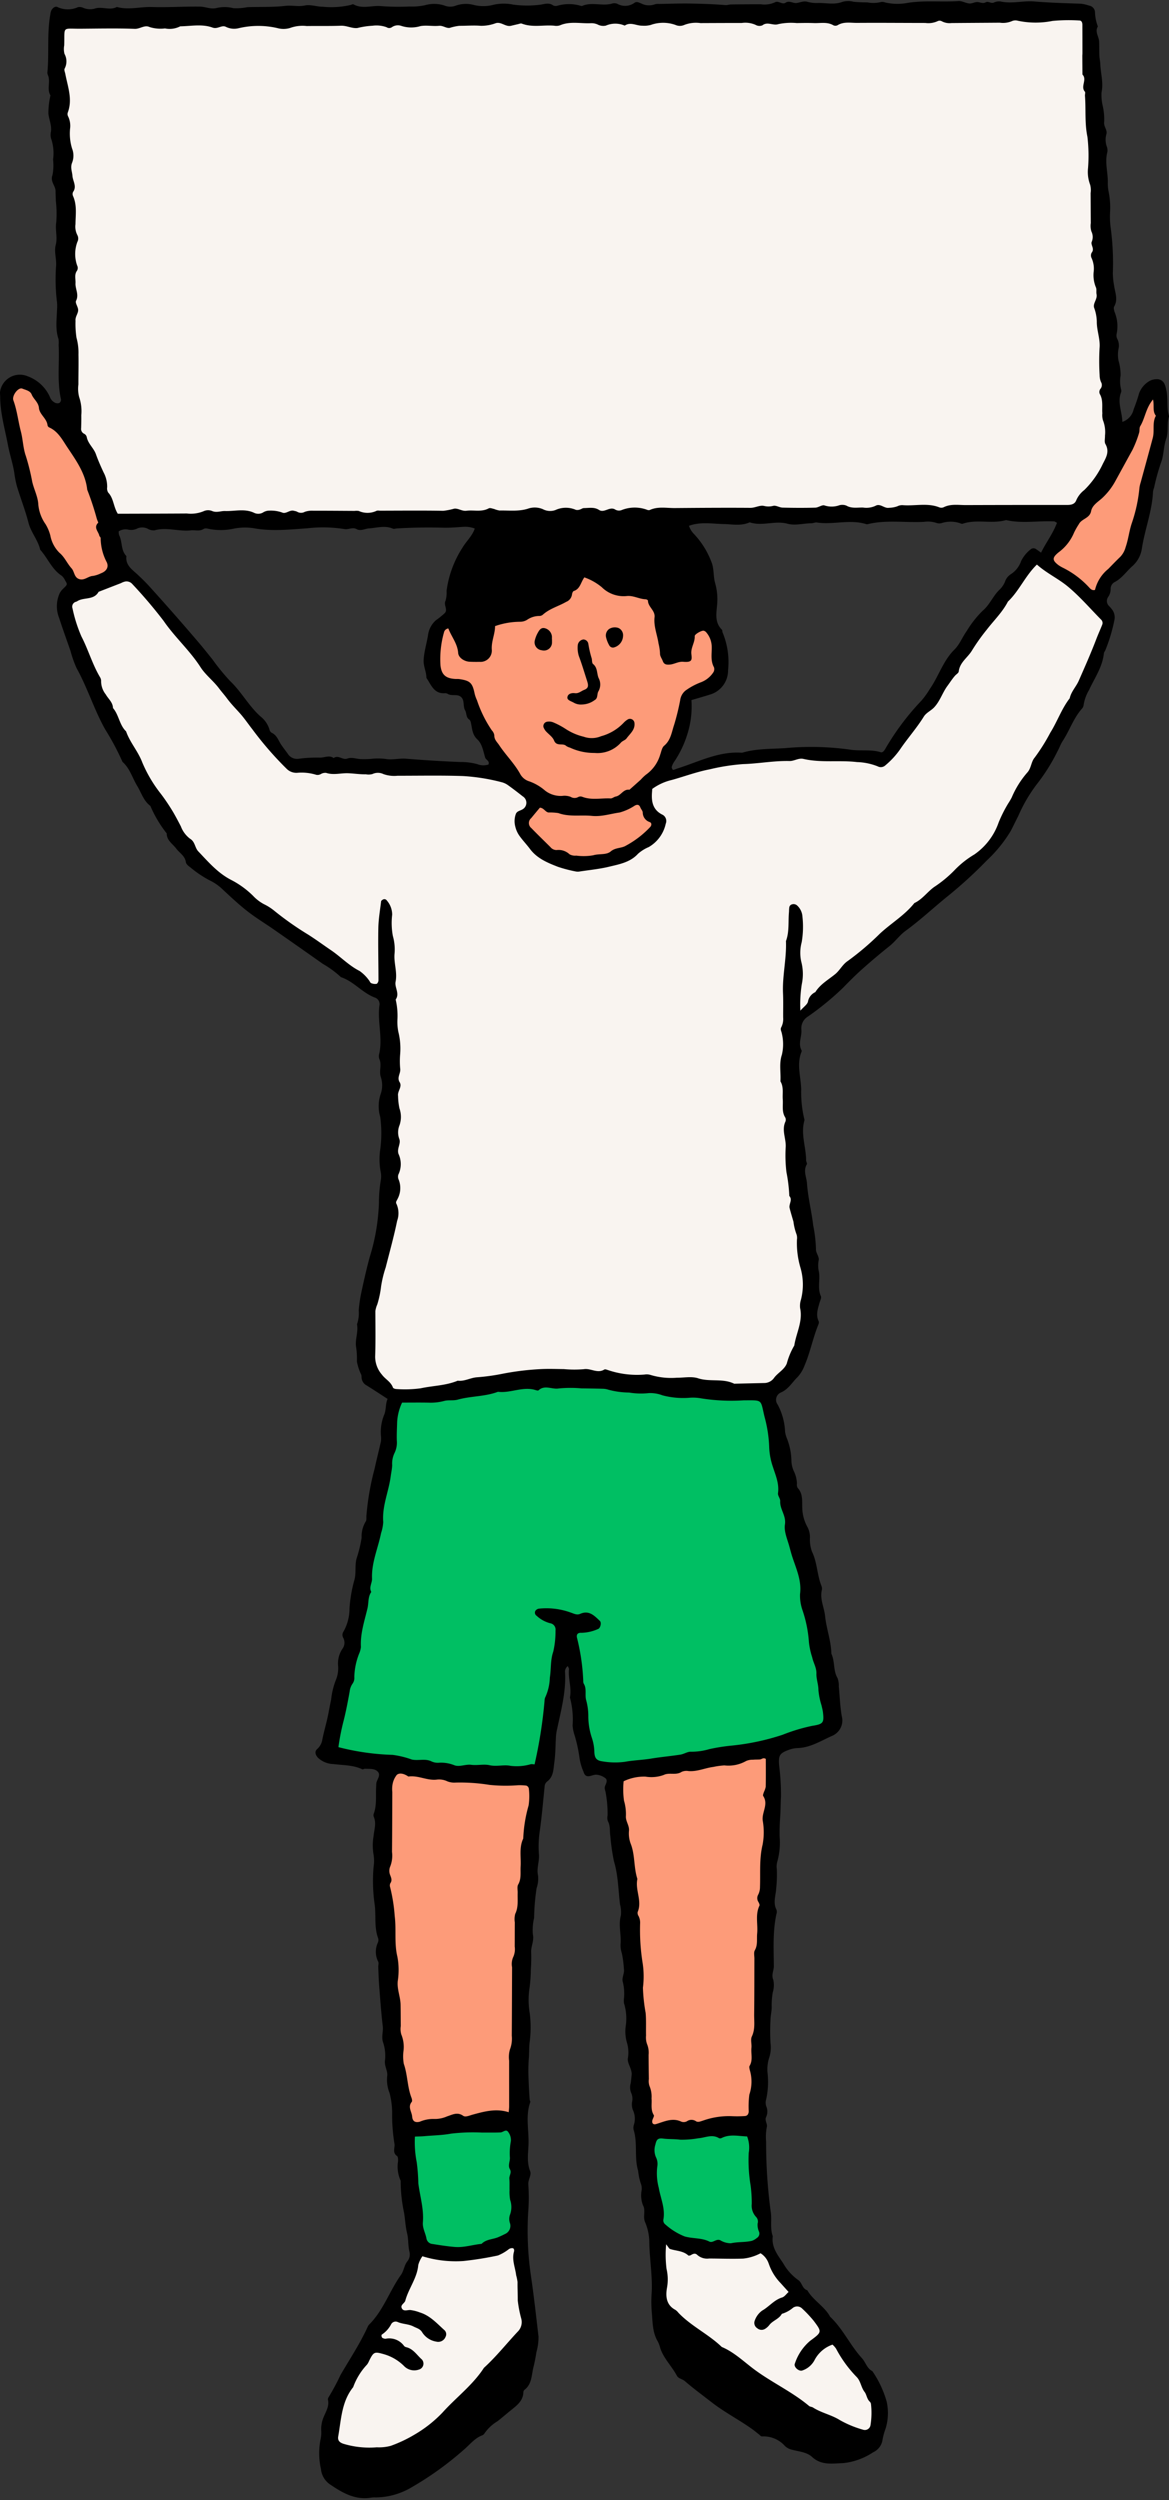
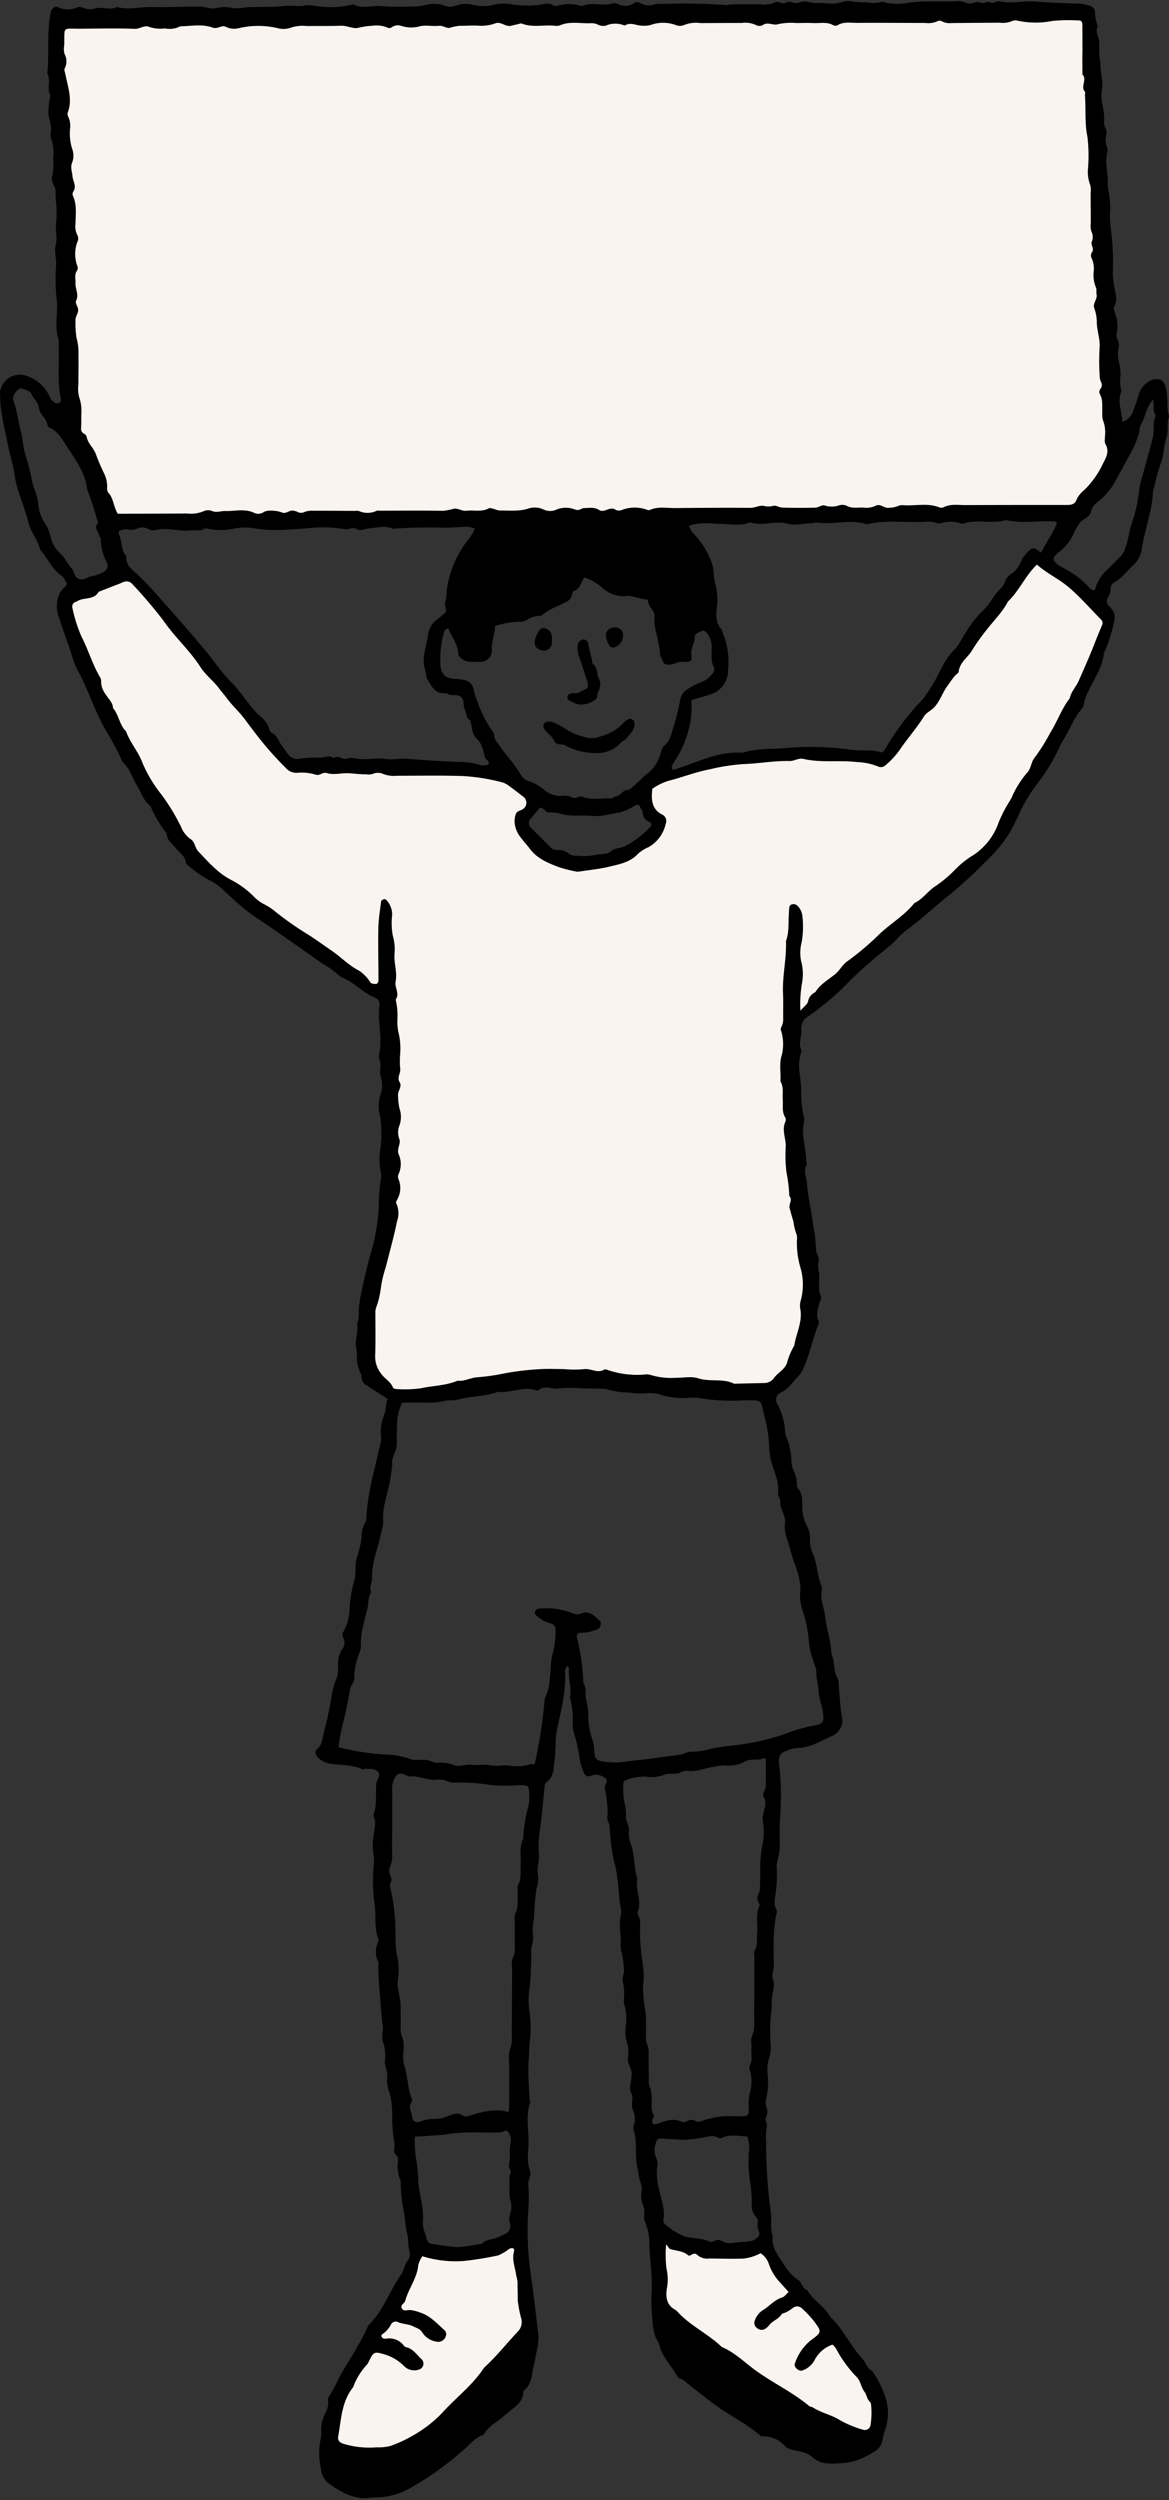
<svg xmlns="http://www.w3.org/2000/svg" fill="#000000" height="471.1" preserveAspectRatio="xMidYMid meet" version="1" viewBox="-0.0 -0.2 220.3 471.1" width="220.3" zoomAndPan="magnify">
  <rect x="-0.0" y="-0.2" width="220.3" height="471.1" fill="#333333" stroke="none" />
  <g id="change1_1">
    <path d="M208.828,87.459l-.1.192A17.982,17.982,0,0,1,205,92.893a4.009,4.009,0,0,0-1.214,1.477,2.588,2.588,0,0,1-2.68,1.584l-3.63,0q-7.722,0-15.439.026h0c-.356,0-.678-.013-1-.026-.295-.012-.59-.025-.884-.025a3.967,3.967,0,0,0-1.877.359,1.935,1.935,0,0,1-.862.192,2.029,2.029,0,0,1-.747-.137,6.763,6.763,0,0,0-2.574-.41c-.484,0-.971.024-1.456.048-.519.026-1.037.051-1.554.051-.34,0-.679-.011-1.016-.039h-.015a1,1,0,0,0-.462.1,3.4,3.4,0,0,1-1.429.34,3.95,3.95,0,0,0-.418.044,2.061,2.061,0,0,1-.388.036,3.24,3.24,0,0,1-1.35-.361,1.984,1.984,0,0,0-.485-.177,4,4,0,0,1-2.072.5c-.2,0-.392-.008-.588-.016l-.414-.011c-.186,0-.373.007-.56.014-.212.008-.424.016-.636.016a4.342,4.342,0,0,1-2.236-.525h0a1.361,1.361,0,0,0-.163-.01,2.743,2.743,0,0,0-.478.052c-.144.027-.288.058-.43.088a6.778,6.778,0,0,1-1.459.2,3.616,3.616,0,0,1-1.329-.246c-.073.027-.2.08-.292.118a3.359,3.359,0,0,1-1.175.312q-1.437.037-2.877.037-1.674,0-3.35-.044a3.69,3.69,0,0,1-1.082-.233,2.425,2.425,0,0,0-.451-.123,4.117,4.117,0,0,1-1.072.142,5.17,5.17,0,0,1-1.087-.128.619.619,0,0,0-.128-.012,3.466,3.466,0,0,0-.784.156,5.28,5.28,0,0,1-1.423.242c-1.348-.011-2.67-.015-3.991-.015-3.144,0-6.288.025-9.431.05l-.832.006c-.48,0-.873-.02-1.268-.04-.364-.019-.728-.038-1.091-.038a4.469,4.469,0,0,0-1.955.357,1.329,1.329,0,0,1-.565.12,2.1,2.1,0,0,1-.708-.139,5.689,5.689,0,0,0-4,.022,2.9,2.9,0,0,1-.99.189,2.148,2.148,0,0,1-1.183-.343.159.159,0,0,0-.1-.032,2.2,2.2,0,0,0-.585.161,3.63,3.63,0,0,1-1.234.273,2.072,2.072,0,0,1-1.136-.334,1.787,1.787,0,0,0-1.032-.243c-.2,0-.405.013-.608.024s-.4.022-.595.026l-.075.037a2.367,2.367,0,0,1-.525.207,3.173,3.173,0,0,1-.783.127,1.53,1.53,0,0,1-.6-.116,3.684,3.684,0,0,0-1.461-.317,4.207,4.207,0,0,0-1.625.358,3.42,3.42,0,0,1-1.321.254,4.253,4.253,0,0,1-1.844-.437,2.26,2.26,0,0,0-1.008-.217,3.923,3.923,0,0,0-1.139.188,10.755,10.755,0,0,1-3.2.4c-.332,0-.665-.007-1-.014S94.9,97,94.583,97l-.428,0a2.583,2.583,0,0,1-.994-.222,1.731,1.731,0,0,0-.253-.089c-.095-.021-.2-.049-.3-.078-.066-.018-.133-.04-.2-.055a5.274,5.274,0,0,1-2.365.47c-.235,0-.471-.007-.707-.015-.213-.007-.426-.014-.639-.014a5.262,5.262,0,0,0-.676.037,2.7,2.7,0,0,1-.335.021,4.191,4.191,0,0,1-1.331-.268,2.422,2.422,0,0,0-.591-.15,4.883,4.883,0,0,0-.7.16,5.378,5.378,0,0,1-1.484.257c-1.674-.033-3.278-.041-4.882-.042h-.376q-2.621,0-5.242.014l-1.359.006c-.108,0-.213-.006-.318-.014l-.11-.008a3.766,3.766,0,0,1-1.8.439,7.414,7.414,0,0,1-2.172-.411c-.046.008-.107.013-.168.018-.113.009-.226.016-.337.016l-2.163-.014c-1.683-.011-3.365-.023-5.047-.023h-.587a3.549,3.549,0,0,0-1.185.129,3.069,3.069,0,0,1-1.169.267,2.275,2.275,0,0,1-1.167-.329,2.422,2.422,0,0,1-.391-.094,1.883,1.883,0,0,0-.431.151,2.932,2.932,0,0,1-1.163.3,1.847,1.847,0,0,1-.816-.189,3.07,3.07,0,0,0-1.272-.207c-.25-.008-.5-.016-.749-.042h0a1.619,1.619,0,0,0-.629.236,3.057,3.057,0,0,1-1.421.364,2.512,2.512,0,0,1-1.112-.25,4.291,4.291,0,0,0-2-.4c-.443,0-.888.034-1.332.066-.492.035-.982.071-1.47.071-.114,0-.348-.006-.351-.006a4,4,0,0,0-.649.065,6.124,6.124,0,0,1-.936.091,3,3,0,0,1-1.26-.263.819.819,0,0,0-.291-.043.954.954,0,0,0-.4.073,5.327,5.327,0,0,1-2.633.552l-.888-.009c-2.952.022-5.814.029-8.676.037l-5,.009-.293-.473a8.458,8.458,0,0,1-.855-2.072,4.25,4.25,0,0,0-.816-1.748,2.266,2.266,0,0,1-.467-1.773,4.713,4.713,0,0,0-.6-2.323c-.478-1.033-1.025-2.241-1.466-3.49a5.2,5.2,0,0,0-.686-1.173,5.738,5.738,0,0,1-1.072-2.144A1.957,1.957,0,0,1,14.3,80.444l.008-.3c.018-.69.036-1.381.021-2.071-.006-.241,0-.481,0-.72a5.321,5.321,0,0,0-.31-2.308,4.691,4.691,0,0,1-.254-2.207c.01-.2.02-.4.019-.59,0-.74,0-1.478.013-2.216.011-1.135.023-2.271,0-3.405l0-.2a9.086,9.086,0,0,0-.317-2.675,6.445,6.445,0,0,1-.2-2.223,8.216,8.216,0,0,0-.02-1.154,3.154,3.154,0,0,1,.323-1.65,1.751,1.751,0,0,0,.165-.5,2.644,2.644,0,0,0-.161-.464,2.028,2.028,0,0,1-.13-1.728,1.99,1.99,0,0,0-.019-1.428,5.259,5.259,0,0,1-.186-1.5,4.421,4.421,0,0,0-.018-.574,3.3,3.3,0,0,1,.427-2.222c-.015-.058-.039-.131-.056-.187a7.561,7.561,0,0,1,.06-5.095.916.916,0,0,0,.1-.391,4,4,0,0,1-.517-2.406l0-.2c0-.382.019-.765.035-1.148a8.159,8.159,0,0,0-.4-3.714,1.9,1.9,0,0,1,.092-1.778c.205-.282.177-.5-.041-1.213a5.325,5.325,0,0,1-.256-1.172,5.015,5.015,0,0,0-.1-.605,3.784,3.784,0,0,1,.126-2.387,2.692,2.692,0,0,0-.024-1.837,7.092,7.092,0,0,1-.456-3.1c0-.312.009-.624-.006-.937-.012-.222-.008-.445,0-.667a1.909,1.909,0,0,0-.178-1.161,1.909,1.909,0,0,1-.186-1.661c.638-1.7.244-3.4-.173-5.2-.118-.508-.235-1.016-.331-1.525-.014-.07-.036-.145-.058-.221a1.92,1.92,0,0,1,.011-1.434,1.909,1.909,0,0,0-.033-1.9,3.229,3.229,0,0,1-.185-1.7c.01-.122.02-.243.024-.359.016-.523.017-.959.018-1.322.006-1.575.01-2.819,2.224-2.819.176,0,.376,0,.605.008.287.006.62.013,1.008.013L17.37,4.19c1.252-.014,2.5-.027,3.755-.027,1.645,0,3.013.023,4.3.073h0a2.65,2.65,0,0,0,.807-.192,4.064,4.064,0,0,1,1.344-.286A2.372,2.372,0,0,1,28.629,4a2.194,2.194,0,0,0,1,.183c.184,0,.368-.009.551-.017.213-.01.425-.018.637-.018.108,0,.215,0,.323.007l.4.024c.241.016.484.033.726.033a1.882,1.882,0,0,0,1.126-.275l.247-.169.3-.006c.511-.009,1.027-.045,1.542-.081.63-.044,1.281-.089,1.934-.089a8.488,8.488,0,0,1,2.976.463.4.4,0,0,0,.141.025,2.046,2.046,0,0,0,.54-.127,3.351,3.351,0,0,1,1.04-.2,1.987,1.987,0,0,1,.951.238,1.976,1.976,0,0,0,.963.223,4.293,4.293,0,0,0,.746-.074A22.657,22.657,0,0,1,48.7,3.682a21.715,21.715,0,0,1,3.752.427,7.806,7.806,0,0,0,1.241.145,1.269,1.269,0,0,0,.536-.084,5.362,5.362,0,0,1,2.419-.478c.175,0,1.147.013,1.147.013.667-.01,1.334-.011,2-.011h.993c1.143,0,2.285,0,3.426-.049l.15,0a6.767,6.767,0,0,1,1.654.26,4.8,4.8,0,0,0,1.065.189,1.38,1.38,0,0,0,.169-.01c.31-.04.618-.111.927-.18a8.281,8.281,0,0,1,1.844-.263c.09,0,.422.014.5.014.15,0,.3-.006.451-.012.175-.007.351-.013.526-.013a3.637,3.637,0,0,1,1.863.433,3.007,3.007,0,0,1,1.657-.5,2.677,2.677,0,0,1,1.032.2,2.872,2.872,0,0,0,1.141.217,9.239,9.239,0,0,0,1.593-.2l.292-.052a6.748,6.748,0,0,1,1.19-.093c.31,0,.624.014.937.029.284.013.568.027.85.027.193,0,.385-.007.576-.026q.121-.012.24-.012a3.549,3.549,0,0,1,1.26.276,1.966,1.966,0,0,0,.459.134,4.784,4.784,0,0,0,.56-.145,4.762,4.762,0,0,1,1.41-.259h.182c.421,0,.843-.012,1.265-.024.44-.012.881-.025,1.32-.025s.906.014,1.357.051c.09.008.178.011.266.011A6.878,6.878,0,0,0,92.853,3.3l.316-.092a2.347,2.347,0,0,1,.656-.093,3.748,3.748,0,0,1,1.459.369,2.244,2.244,0,0,0,.7.217l.6-.13c.259-.062.518-.124.779-.179.046-.01.093-.025.142-.039A2.373,2.373,0,0,1,98.2,3.23a1.4,1.4,0,0,1,.507.092,6.221,6.221,0,0,0,2.315.355c.4,0,.793-.017,1.19-.033.424-.017.848-.034,1.271-.034.351,0,.7.011,1.049.043.156.014.293.028.427.028a.6.6,0,0,0,.158-.013,7.618,7.618,0,0,1,3.106-.562c.449,0,.9.022,1.35.044.418.02.836.041,1.252.041.155,0,.309,0,.463-.011l.177,0a3.77,3.77,0,0,1,1.583.338,1.646,1.646,0,0,0,.671.18.746.746,0,0,0,.194-.025,8.669,8.669,0,0,1,2.321-.415,4.083,4.083,0,0,1,1.468.261,2.881,2.881,0,0,1,1.1-.213,5.692,5.692,0,0,1,1.315.2,4.07,4.07,0,0,0,.858.144l.656,0a1.944,1.944,0,0,0,.649-.078,7.9,7.9,0,0,1,5.341-.01,2,2,0,0,0,.615.126.349.349,0,0,0,.137-.017,4.749,4.749,0,0,1,2.382-.54c.211,0,.422.007.633.013.19.007.381.013.572.013l.72,0q3.3-.015,6.592-.02h.522c.151,0,.781-.018.947-.018a4.062,4.062,0,0,1,2.175.521.862.862,0,0,0,.281.057,2.442,2.442,0,0,1,1.441-.44,5.19,5.19,0,0,1,.922.1,3.633,3.633,0,0,0,.593.076.724.724,0,0,0,.237-.034,6.071,6.071,0,0,1,2-.279c.272,0,.547.009.822.018.252.008.5.017.752.017l.185,0c.621-.013,1.244-.024,1.866-.024.472,0,.943.007,1.415.026l.246,0c.223,0,.446-.009.67-.019.251-.01.5-.02.752-.02a4.793,4.793,0,0,1,2.347.518,4.787,4.787,0,0,1,2.449-.568c.276,0,.553.012.829.025.244.011.487.022.728.022,1.211-.008,2.369-.012,3.527-.012q2.466,0,4.933.013,2.244.011,4.49.014l.734.009a1.97,1.97,0,0,0,1.086-.219,1.586,1.586,0,0,1,.837-.22,1.838,1.838,0,0,1,.969.265,1.719,1.719,0,0,0,.971.185h.225c1.823-.018,3.586-.031,5.347-.042l3.867-.029c.2,0,.343,0,.484.008s.255.007.382.007a1.748,1.748,0,0,0,.959-.2,1.907,1.907,0,0,1,1-.248,4.136,4.136,0,0,1,.733.076,16.864,16.864,0,0,0,3.075.337,21.943,21.943,0,0,0,3.15-.308A16.449,16.449,0,0,1,200.6,2.6c.553,0,1.109.016,1.664.033.394.012.788.024,1.18.029a1.615,1.615,0,0,1,1.531,1.781q.01,2.688.011,5.374c0,.108-.006.216-.012.324,0,.07-.009.138-.009.208l.02,3.144a2.771,2.771,0,0,1,.232,2.172c-.1.509-.109.648-.026.742a1.5,1.5,0,0,1,.284,1.246c-.005.049-.013.1-.013.144.073.958.082,1.93.092,2.87a23.94,23.94,0,0,0,.349,4.7,17.8,17.8,0,0,1,.184,4.33c-.024.588-.047,1.176-.044,1.759,0,.184,0,.367,0,.55a4.6,4.6,0,0,0,.295,2.161,3.161,3.161,0,0,1,.21,1.63c-.008.132-.017.265-.016.391l.016,2.647c0,1,.009,1.994.018,2.991,0,.161-.006.332-.015.5a2.642,2.642,0,0,0,.009.616,3.169,3.169,0,0,1,.151,2.639l-.025.1s0-.008.007-.008c.019,0,.054.107.078.181a2.164,2.164,0,0,1-.172,2.074.449.449,0,0,0,.006.063,4.687,4.687,0,0,1,.5,2.646l0,.77a4.363,4.363,0,0,0,.3,2.062,2.462,2.462,0,0,1,.211,1.222,2.04,2.04,0,0,0,.011.343,3.075,3.075,0,0,1-.3,1.881,1.672,1.672,0,0,0-.179.587,8.837,8.837,0,0,1,.546,2.908,10.722,10.722,0,0,0,.252,2.071,10.64,10.64,0,0,1,.263,3.01,29.552,29.552,0,0,0-.022,3.747c.014.413.029.826.039,1.238a2.349,2.349,0,0,0,.163.888,2.106,2.106,0,0,1-.146,2.235.884.884,0,0,0-.048.076,5.912,5.912,0,0,1,.526,3.007c0,.314-.009.627.012.938.012.167.009.345,0,.522a2.234,2.234,0,0,0,.011.419,5.15,5.15,0,0,1,.484,2.676c0,.206,0,.412,0,.617a5.954,5.954,0,0,1-.022.648,2.6,2.6,0,0,0-.009.522C210.221,84.79,209.448,86.27,208.828,87.459Z" fill="#f9f4f0" />
  </g>
  <g id="change2_1">
    <path d="M208.628,117.922c-.162.411-.334.817-.506,1.223-.2.482-.408.965-.6,1.457-.932,2.445-2,4.872-3.03,7.22l-.289.658a10.19,10.19,0,0,1-.8,1.41,5.436,5.436,0,0,0-.839,1.7l-.047.222-.139.179a21.323,21.323,0,0,0-2.088,3.6c-.464.931-.943,1.895-1.521,2.814-.317.507-.608,1.029-.9,1.552a18.852,18.852,0,0,1-2.131,3.259,3.067,3.067,0,0,0-.458,1.006,4.715,4.715,0,0,1-.973,1.855,16.6,16.6,0,0,0-2.749,4.431,7.654,7.654,0,0,1-.51.891c-.073.113-.145.226-.213.341a24.556,24.556,0,0,0-1.71,3.4,13.317,13.317,0,0,1-4.981,6.521,16.673,16.673,0,0,0-3.535,2.8,20.247,20.247,0,0,1-3.484,2.934l-.509.367a12.457,12.457,0,0,0-1.31,1.159,10.06,10.06,0,0,1-2.36,1.856,24.816,24.816,0,0,1-4.013,3.667c-.875.689-1.7,1.339-2.477,2.066l-.117.109a51.9,51.9,0,0,1-6.036,5.112,5.2,5.2,0,0,0-1.089,1.129,8.08,8.08,0,0,1-1.2,1.293c-.348.284-.712.554-1.079.824a8.94,8.94,0,0,0-2.437,2.311l-.173.28-.306.123c-.351.141-.561.352-.8,1.174a3.426,3.426,0,0,1-1.048,1.445c-.183.177-.386.373-.594.607l-1.842,2.068.1-2.767c.02-.576.017-1.112.014-1.622a14.032,14.032,0,0,1,.283-3.561,8.215,8.215,0,0,0-.1-3.783,8.68,8.68,0,0,1,.082-4.126,14.787,14.787,0,0,0,.142-4.066l-.023-.44a2.106,2.106,0,0,0-.527-1.287c0,.122,0,.244-.016.364-.056.564-.066,1.136-.077,1.742a12.312,12.312,0,0,1-.489,3.861,35.86,35.86,0,0,1-.289,4.843,32.042,32.042,0,0,0-.27,4.81c.045,1.02.038,2.045.031,3.038,0,.518-.008,1.037,0,1.555a4.48,4.48,0,0,1-.434,2.232c.012.038.1.3.1.3a9.651,9.651,0,0,1,.046,4.792,8.1,8.1,0,0,0-.232,2.933c.02.5.039,1.016.021,1.542a5.482,5.482,0,0,1,.414,2.667c-.007.3-.015.6.007.9.026.349.02.7.013,1.059a3.268,3.268,0,0,0,.3,1.878,1.949,1.949,0,0,1,.093,1.742,3.985,3.985,0,0,0-.04,2.4,8.991,8.991,0,0,1,.191,1.931,25.8,25.8,0,0,0,.127,4.625c.055.371.117.741.178,1.111a21.657,21.657,0,0,1,.37,3.186,2.4,2.4,0,0,1,.117,1.96,1.9,1.9,0,0,0-.087.412c.158.62.339,1.24.521,1.86l.192.66a7.26,7.26,0,0,1,.2,1.029,3.28,3.28,0,0,0,.278,1.1,2.667,2.667,0,0,1,.228,1.443l0,.121a15.4,15.4,0,0,0,.613,4.956,12.465,12.465,0,0,1,.116,6.569,3.2,3.2,0,0,0-.151,1.144,10.192,10.192,0,0,1-.549,5.2,17.1,17.1,0,0,0-.544,2.208l-.037.246-.149.2a6.917,6.917,0,0,0-.9,2.038c-.119.372-.24.744-.383,1.107a5.387,5.387,0,0,1-1.64,2.056,5.831,5.831,0,0,0-.912.927,3.268,3.268,0,0,1-2.643,1.342l-5.878.132-.221-.107a7.773,7.773,0,0,0-3.291-.541,11.475,11.475,0,0,1-3.379-.428,3.952,3.952,0,0,0-1.229-.156c-.37,0-.748.024-1.126.048-.419.026-.839.052-1.25.052h-1.216a11.079,11.079,0,0,1-4.259-.614.725.725,0,0,0-.172-.013c-.124,0-.251.01-.373.02-.574.045-1.074.065-1.571.065a18.022,18.022,0,0,1-5.922-.993,2.938,2.938,0,0,1-1.317.3,5.86,5.86,0,0,1-1.439-.227,4.394,4.394,0,0,0-.981-.171,1.2,1.2,0,0,0-.207.016,8.4,8.4,0,0,1-1.383.1c-.461,0-.926-.027-1.391-.055-.384-.022-.768-.045-1.149-.049l-1.054-.018c-.564-.01-1.127-.02-1.691-.02-.408,0-.817,0-1.225.02a49.356,49.356,0,0,0-7.492.9,39.381,39.381,0,0,1-4.831.658,6.15,6.15,0,0,0-1.313.294,7.034,7.034,0,0,1-2.014.378c-.077,0-.155,0-.233-.007a19.5,19.5,0,0,1-4.519,1c-.833.115-1.619.224-2.4.393a10.7,10.7,0,0,1-2.32.209c-.4,0-.8-.011-1.2-.023-.38-.011-.76-.022-1.137-.022l-.1-1v1a1.728,1.728,0,0,1-1.623-.943,3.108,3.108,0,0,0-.951-1.151,7.152,7.152,0,0,1-.982-1.019,6.163,6.163,0,0,1-1.478-4.031c.074-2.23.06-4.51.048-6.715l-.009-1.831a3.084,3.084,0,0,1,.281-1.2,2.592,2.592,0,0,0,.114-.316l.156-.584a13.841,13.841,0,0,0,.529-2.619,12.28,12.28,0,0,1,.59-2.68c.109-.361.218-.721.309-1.083q.3-1.19.612-2.378c.54-2.076,1.1-4.223,1.532-6.345l.045-.216a3.151,3.151,0,0,0-.022-2.221,1.618,1.618,0,0,1,.038-1.735.868.868,0,0,0,.051-.095,3.372,3.372,0,0,0,.284-2.817,2.331,2.331,0,0,1-.054-1.93,3.554,3.554,0,0,0-.042-3.067,3.366,3.366,0,0,1,.055-2.063,1.577,1.577,0,0,0,.1-.747,4.509,4.509,0,0,1,.035-3.27,3.8,3.8,0,0,0-.007-2.487,5.319,5.319,0,0,1-.258-1.762,5.269,5.269,0,0,0-.052-.763,3.059,3.059,0,0,1,.282-1.669c.109-.277.189-.5.15-.557a2.655,2.655,0,0,1-.151-2.351,1.7,1.7,0,0,0,.118-.6,9.716,9.716,0,0,1-.05-2.1c.013-.253.026-.506.03-.757l.007-.457a10.7,10.7,0,0,0-.306-3.466,6.314,6.314,0,0,1-.2-1.988c0-.225.005-.45,0-.672-.014-.314-.018-.627-.022-.942a8.271,8.271,0,0,0-.267-2.463l-.155-.478.29-.41c.195-.276.148-.551-.024-1.209a3.806,3.806,0,0,1-.16-1.76A7.914,7.914,0,0,0,73.5,182a11.689,11.689,0,0,1-.148-2.494,8.22,8.22,0,0,0-.275-3.061,9.941,9.941,0,0,1-.208-3.385c.016-.31.033-.619.04-.924a2.611,2.611,0,0,0-.246-1.17c-.005.035-.009.069-.014.1a31.7,31.7,0,0,0-.347,3.6c-.04,2.056-.019,4.154,0,6.183.012,1.235.025,2.47.024,3.7a1.71,1.71,0,0,1-1.172,1.617,2.437,2.437,0,0,1-.458.043,2.875,2.875,0,0,1-1.164-.253,1.653,1.653,0,0,1-.738-.753,1.207,1.207,0,0,0-.062-.1c-.152-.157-.319-.354-.486-.552a3.675,3.675,0,0,0-.93-.9,19.586,19.586,0,0,1-3.522-2.459c-.669-.546-1.3-1.062-1.979-1.521-.519-.354-1.032-.712-1.546-1.072-.895-.627-1.821-1.275-2.759-1.868a58.911,58.911,0,0,1-6.405-4.508,8.7,8.7,0,0,0-1.809-1.158,8.824,8.824,0,0,1-2.31-1.765,15.888,15.888,0,0,0-3.816-2.78,21.307,21.307,0,0,1-5.8-4.837l-.719-.762a3.961,3.961,0,0,1-.782-1.343c-.191-.472-.3-.725-.568-.878a5.405,5.405,0,0,1-1.964-2.453l-.136-.266c-.444-.857-.891-1.712-1.372-2.547a38.048,38.048,0,0,0-2.3-3.429,26.322,26.322,0,0,1-3.653-6.181,15.951,15.951,0,0,0-1.423-2.692,17.438,17.438,0,0,1-1.56-2.97,7.582,7.582,0,0,1-1.412-2.491,6.288,6.288,0,0,0-.948-1.794L20.3,133.6l-.006-.366a2.2,2.2,0,0,0-.627-1.216,7.345,7.345,0,0,1-.6-.875l-.207-.355a4.207,4.207,0,0,1-.793-2.679.4.4,0,0,0-.042-.145,32.269,32.269,0,0,1-2.091-4.459c-.451-1.105-.916-2.247-1.466-3.307a19.649,19.649,0,0,1-1.441-4.269c-.1-.406-.2-.812-.316-1.213a2.076,2.076,0,0,1,.172-1.595,1.935,1.935,0,0,1,1.219-.9,4.822,4.822,0,0,1,1.966-.616c.972-.151,1.365-.256,1.644-.765l.175-.32,4.547-1.766a1.815,1.815,0,0,0,.174-.081,2.5,2.5,0,0,1,.806-.273,3.634,3.634,0,0,1,.447-.03,2.344,2.344,0,0,1,1.864.856c.65.767,1.329,1.513,2.007,2.258a45.006,45.006,0,0,1,3.932,4.743,44.369,44.369,0,0,0,3.232,4,41,41,0,0,1,3.741,4.742,13.522,13.522,0,0,0,1.767,2.058,19.143,19.143,0,0,1,1.7,1.911c.21.282.438.558.667.836.27.328.542.659.8,1a25.751,25.751,0,0,0,1.8,2.1l.54.592c.607.673,1.139,1.39,1.655,2.084.267.361.535.722.812,1.074l.275.35a60.1,60.1,0,0,0,6.1,6.993,1.586,1.586,0,0,0,1.189.447l.3,0c.258,0,.517-.011.775-.011a7.9,7.9,0,0,1,2.79.412.187.187,0,0,0,.035,0,.6.6,0,0,0,.217-.071,3.133,3.133,0,0,1,1.243-.342,1.547,1.547,0,0,1,.49.077,3.541,3.541,0,0,0,1.134.161c.383,0,.766-.037,1.147-.071.441-.04.881-.078,1.321-.078.095,0,.189,0,.284,0,.461.019.919.06,1.378.1.594.053,1.155.1,1.718.1l.176,0a4.287,4.287,0,0,1,.507.032,2.089,2.089,0,0,0,.25.02,3.9,3.9,0,0,1,1.511-.331,3.575,3.575,0,0,1,1.488.336,3.426,3.426,0,0,0,1.45.225l.76-.007c1.2,0,2.318-.006,3.437-.012s2.246-.012,3.369-.012c2.184,0,3.952.024,5.565.079a38.2,38.2,0,0,1,7.522,1.195,4.584,4.584,0,0,1,1.546.732c.977.7,1.925,1.433,2.8,2.124a2.572,2.572,0,0,1,1.05,2.137,2.428,2.428,0,0,1-1.17,1.922,3.682,3.682,0,0,1-.608.3,1.759,1.759,0,0,0-.3.14,3.085,3.085,0,0,0-.037,1.76,3.886,3.886,0,0,0,.6,1.342c.308.44.658.857,1.03,1.3.324.386.648.773.948,1.177,1.13,1.523,2.8,2.254,4.855,3.051a16.045,16.045,0,0,0,2.336.635c.292.064.583.128.873.2a.532.532,0,0,0,.12.01,1.749,1.749,0,0,0,.263-.023c.522-.079,1.048-.151,1.574-.223a38.27,38.27,0,0,0,3.836-.654l.54-.128c1.7-.4,3.3-.775,4.423-2.011a5.5,5.5,0,0,1,1.743-1.189c.18-.09.361-.179.536-.279a5.709,5.709,0,0,0,2.725-3.783.74.74,0,0,0,.007-.5c-2.613-1.24-2.75-3.569-2.627-5.215l.08-1.117.361-.274a11.124,11.124,0,0,1,4.027-1.854c.817-.226,1.628-.479,2.438-.732a43.627,43.627,0,0,1,4.761-1.287c.448-.086.895-.178,1.341-.269a29.412,29.412,0,0,1,5.1-.737c1.224-.035,2.483-.161,3.7-.282a46,46,0,0,1,4.594-.3c.179,0,.537.006.537.006a2.987,2.987,0,0,0,.815-.177,4.6,4.6,0,0,1,1.389-.267,2.711,2.711,0,0,1,.613.069,22.117,22.117,0,0,0,4.987.415l1.3,0a30.984,30.984,0,0,1,3.723.171c.222.027.448.05.676.073a9.836,9.836,0,0,1,3.525.831.37.37,0,0,0,.151.046.427.427,0,0,0,.225-.118,14.392,14.392,0,0,0,2.534-2.726c.646-.956,1.352-1.876,2.033-2.765.85-1.109,1.729-2.255,2.467-3.445a4.74,4.74,0,0,1,1.364-1.326,4.839,4.839,0,0,0,.713-.585,9.062,9.062,0,0,0,1.316-2.068,13.576,13.576,0,0,1,1.114-1.887c.146-.2.288-.4.43-.6a15.246,15.246,0,0,1,1.056-1.388,4.09,4.09,0,0,1,.373-.353c.036-.03.071-.058.1-.087a5.894,5.894,0,0,1,1.7-3.011,7.635,7.635,0,0,0,.917-1.171,33.907,33.907,0,0,1,2.525-3.592l.3-.395c.433-.564.893-1.107,1.354-1.651a19.191,19.191,0,0,0,2.54-3.492l.078-.151.122-.116a18.961,18.961,0,0,0,2.554-3.269,22.093,22.093,0,0,1,2.905-3.7l.669-.648.693.621a23.12,23.12,0,0,0,3.017,2.166,27.8,27.8,0,0,1,2.795,1.959,52.356,52.356,0,0,1,4.5,4.382c.61.645,1.22,1.29,1.843,1.918A1.87,1.87,0,0,1,208.628,117.922ZM98.882,435.083a6.98,6.98,0,0,1-.315-1.78c0-.552-.009-1.107-.022-1.661-.014-.6-.028-1.208-.02-1.811a3.46,3.46,0,0,0-.18-1.059,2.238,2.238,0,0,1-.089-.361,14.3,14.3,0,0,0-.273-1.457,5.26,5.26,0,0,1-.17-2.57,1.461,1.461,0,0,0-.912-1.907,1.435,1.435,0,0,0-.4-.055,2.306,2.306,0,0,0-1.093.324,8.729,8.729,0,0,0-.8.529,3.228,3.228,0,0,1-.981.562,63.171,63.171,0,0,1-6.426,1.028,13.055,13.055,0,0,1-1.384.071,23.7,23.7,0,0,1-5.96-.947l-.791-.209-.361.733c-.073.147-.163.291-.252.437a3.579,3.579,0,0,0-.628,1.565,10.616,10.616,0,0,1-1.236,3.629,16.049,16.049,0,0,0-1.143,2.837,1.261,1.261,0,0,1-.155.176,1.742,1.742,0,0,0-.541,1.87,1.675,1.675,0,0,0,1.664,1.135,4.5,4.5,0,0,0,.558-.046,2.14,2.14,0,0,1,.292-.028h0a4.511,4.511,0,0,1,1.131.276l.418.135a9.224,9.224,0,0,1,3.473,2.392,9.109,9.109,0,0,0,.793.691.538.538,0,0,1-.05.2.474.474,0,0,1-.447.306.547.547,0,0,1-.126-.014,2.881,2.881,0,0,1-1.993-1.22,3.165,3.165,0,0,0-1.688-1.364c-.125-.054-.253-.109-.378-.174a6.593,6.593,0,0,0-1.882-.573,5.367,5.367,0,0,1-1.212-.327,1.742,1.742,0,0,0-.732-.158,2.018,2.018,0,0,0-1.742,1.043,4.211,4.211,0,0,1-1.412,1.577,1.257,1.257,0,0,0-.506,1.292,1.438,1.438,0,0,0,1.018,1.2,1.806,1.806,0,0,0,.666.146l.147-.008a5.416,5.416,0,0,1,.575-.034,2.212,2.212,0,0,1,2.024.982,1.75,1.75,0,0,0,1.034.626A3.712,3.712,0,0,1,78,444.319a8.473,8.473,0,0,0,.814.8.294.294,0,0,1-.08.221,4.093,4.093,0,0,1-.8.1,1.311,1.311,0,0,1-1.012-.428,9.834,9.834,0,0,0-4.262-2.547,6.364,6.364,0,0,0-1.661-.331c-1.292,0-1.8,1.022-2.336,2.1l-.092.192a1.92,1.92,0,0,1-.144.276,13.4,13.4,0,0,0-2.757,4.439c-1.84,2.368-2.24,5.1-2.626,7.751-.09.611-.179,1.221-.286,1.826a2.112,2.112,0,0,0,1.592,2.512,15.2,15.2,0,0,0,5.213.76c.492,0,.986-.013,1.48-.03.17-.006.343-.009.516-.012a7.194,7.194,0,0,0,2.442-.33,26.243,26.243,0,0,0,4.73-2.249,24.954,24.954,0,0,0,5.41-4.294c.9-.994,1.892-1.951,2.856-2.876a33.1,33.1,0,0,0,4.973-5.559,59.446,59.446,0,0,0,4.234-4.466c.686-.776,1.371-1.551,2.077-2.307a3.492,3.492,0,0,0,.924-3.363A13,13,0,0,0,98.882,435.083ZM165.13,452.84a1.714,1.714,0,0,0-.552-1.215,1.935,1.935,0,0,1-.345-.682,3.708,3.708,0,0,0-.517-1.029,4.138,4.138,0,0,1-.524-1.066,5.07,5.07,0,0,0-1.017-1.805,21.9,21.9,0,0,1-3.731-5.123,3,3,0,0,0-.645-.8c-.062-.06-.123-.118-.179-.179l-.463-.512-.643.252a7.026,7.026,0,0,0-3.9,3.384,2.559,2.559,0,0,1-.562.757,3.066,3.066,0,0,1-1.053.707.518.518,0,0,1-.208-.137,8.331,8.331,0,0,1,2.5-3.715c1.291-.952,2-1.475,2.134-2.368s-.4-1.6-1.281-2.77a17.576,17.576,0,0,0-1.8-1.958l-.492-.486a2.2,2.2,0,0,0-1.584-.672,2.662,2.662,0,0,0-1.378.41c-.208.128-.409.269-.608.411a2.817,2.817,0,0,1-1.1.582l-.5.074-.236.441a2.741,2.741,0,0,1-.94.834,5.17,5.17,0,0,0-1.322,1.126,2.046,2.046,0,0,1-.522.479.277.277,0,0,1-.132.049.471.471,0,0,1-.238-.11c-.1-.078-.151-.168-.175-.168a.009.009,0,0,0-.009.006l.153-.308a2.435,2.435,0,0,1,.849-1.177,11.012,11.012,0,0,0,1.584-1.143,6.128,6.128,0,0,1,1.977-1.246,3.038,3.038,0,0,0,1.278-.927c.1-.11.206-.221.317-.319l.758-.668-1.165-1.292c-.338-.372-.659-.726-.976-1.087a8.828,8.828,0,0,1-2.026-3.212,4.683,4.683,0,0,0-1.956-2.6l-.471-.344-.533.243a8.047,8.047,0,0,1-2.886.917c-.653.024-1.3.032-1.958.032-.784,0-1.566-.011-2.349-.024-.692-.011-1.385-.02-2.077-.023-.793,0-1.2-.04-1.513-.366a1.682,1.682,0,0,0-1.225-.541,2.078,2.078,0,0,0-.951.254,6.223,6.223,0,0,0-2.373-.852c-.27-.055-.542-.109-.8-.183-.019-.025-.037-.054-.059-.083-.1-.149-.232-.33-.4-.542l-1.776-2.179V422.7c0,.567-.025,1.1-.049,1.6a11.312,11.312,0,0,0,.153,3.284,7.714,7.714,0,0,1,.049,3.246c-.144.912-.581,3.689,2.094,5.093a1.735,1.735,0,0,1,.17.18c.057.065.114.129.172.19a28.167,28.167,0,0,0,4.449,3.566,29.719,29.719,0,0,1,3.743,2.9l.133.13.173.073a18.589,18.589,0,0,1,4.335,2.876c.592.475,1.183.95,1.791,1.394,1.439,1.05,2.966,1.978,4.443,2.874a45.58,45.58,0,0,1,5.637,3.823,1.885,1.885,0,0,0,.773.362.306.306,0,0,0,.062.012c.006,0,.009,0,0,0a15.272,15.272,0,0,0,2.756,1.3,13.674,13.674,0,0,1,2.3,1.066,18.033,18.033,0,0,0,4.08,1.75l.493.164a2.18,2.18,0,0,0,.7.117,2.093,2.093,0,0,0,2-1.593,8.571,8.571,0,0,0,.185-3.055C165.15,453.646,165.124,453.244,165.13,452.84Z" fill="#f9f4f0" />
  </g>
  <g id="change3_1">
-     <path d="M153.233,325.986a23.861,23.861,0,0,0-4.278,1.24c-.384.137-.768.275-1.154.407a45.476,45.476,0,0,1-9.836,2.089,34.18,34.18,0,0,0-4.089.647c-.208.045-.414.093-.62.139a11.267,11.267,0,0,1-2.609.387c-.156,0-.315-.006-.474-.017h0a2.455,2.455,0,0,0-.723.211,5.187,5.187,0,0,1-1.075.325c-.862.134-1.729.241-2.6.348-.964.119-1.929.238-2.888.4-.811.134-1.623.213-2.409.289-.884.085-1.719.166-2.554.318a9.464,9.464,0,0,1-1.727.145,22.236,22.236,0,0,1-2.771-.22,2.5,2.5,0,0,1-2.418-2.778,8.016,8.016,0,0,0-.418-2.331,13.965,13.965,0,0,1-.718-4.223,10.669,10.669,0,0,0-.359-2.9,5.248,5.248,0,0,1-.151-1.568,2.37,2.37,0,0,0-.2-1.313,1.882,1.882,0,0,1-.242-1.032,38.523,38.523,0,0,0-1.154-7.914,1.759,1.759,0,0,1,.287-1.559,1.72,1.72,0,0,1,1.413-.609l.168,0a8.41,8.41,0,0,0,2.542-.548.671.671,0,0,0,.033-.112c-.645-.621-1.2-1.155-1.809-1.155a1.6,1.6,0,0,0-.643.155,2.271,2.271,0,0,1-.925.2,3.542,3.542,0,0,1-1.269-.29c-.1-.037-.2-.076-.3-.108a14.053,14.053,0,0,0-4.312-.788c-.241,0-.48.01-.717.027a4,4,0,0,0,1.653.837,2.2,2.2,0,0,1,1.8,2.454c-.032.378-.045.764-.058,1.15a10.3,10.3,0,0,1-.418,3.057,10.366,10.366,0,0,0-.419,2.794,19.088,19.088,0,0,1-.183,1.933c-.048.3-.08.6-.112.9a7.12,7.12,0,0,1-.831,3.058h0a1.223,1.223,0,0,0-.04.3,67.156,67.156,0,0,1-1.45,9.824c-.151.762-.3,1.528-.45,2.3l-.168.885-.9-.076c-.133-.011-.246-.025-.345-.039-.054-.007-.1-.015-.142-.016-.159.035-.386.082-.612.128a11.21,11.21,0,0,1-2.3.3A6.049,6.049,0,0,1,96,333.519a3.639,3.639,0,0,0-.745-.064c-.284,0-.572.018-.863.036-.338.02-.679.041-1.023.041a6.019,6.019,0,0,1-1.35-.136,3.494,3.494,0,0,0-.767-.069c-.266,0-.535.015-.8.03-.308.018-.618.034-.924.034a6.152,6.152,0,0,1-.827-.05,1.891,1.891,0,0,0-.249-.015,6,6,0,0,0-.911.1,7.131,7.131,0,0,1-1.177.126,3.146,3.146,0,0,1-1-.151,6.987,6.987,0,0,0-2.111-.468,3.067,3.067,0,0,0-.315.017c-.143.014-.285.021-.425.021a3.849,3.849,0,0,1-1.67-.379,2.353,2.353,0,0,0-1.053-.183c-.2,0-.395.009-.592.017-.226.01-.45.019-.674.019a4.939,4.939,0,0,1-1.163-.12c-.434-.1-.855-.238-1.276-.374a7.552,7.552,0,0,0-2.113-.473,47.348,47.348,0,0,1-10.445-1.487l-.866-.224.126-.886a43.567,43.567,0,0,1,.938-4.838c.455-1.762.8-3.539,1.182-5.665a4.117,4.117,0,0,1,.72-1.9.847.847,0,0,0,.143-.592,10.682,10.682,0,0,1,.694-3.962c.082-.26.164-.522.241-.785.044-.154.1-.312.162-.468a2.086,2.086,0,0,0,.142-.463,20.107,20.107,0,0,1,.905-6.143c.123-.478.246-.956.359-1.434a7.212,7.212,0,0,0,.127-.921,5.7,5.7,0,0,1,.46-2.025,3.388,3.388,0,0,1,.125-1.763,2.4,2.4,0,0,0,.12-.6,19,19,0,0,1,1.016-6.079c.267-.942.519-1.829.7-2.74.051-.26.125-.521.2-.781a3.32,3.32,0,0,0,.2-1.028,17.458,17.458,0,0,1,.766-5.768,26.934,26.934,0,0,0,.644-3.047c.033-.249.074-.5.115-.746a10.147,10.147,0,0,0,.156-1.272l0-.151a5.259,5.259,0,0,1,.58-2.628,3.662,3.662,0,0,0,.289-1.824c-.028-.906,0-1.811.036-2.687l.028-.854a10.679,10.679,0,0,1,1.012-4.013l.261-.6,3.6-.007c.7,0,1.405,0,2.108.017l.291,0a8.323,8.323,0,0,0,2.317-.288,5.591,5.591,0,0,1,1.494-.154,4.313,4.313,0,0,0,1.072-.095,24.467,24.467,0,0,1,3.47-.617,17.587,17.587,0,0,0,4.023-.833l.234-.088.248.031a4.688,4.688,0,0,0,.6.037,12.371,12.371,0,0,0,2.212-.279,13.984,13.984,0,0,1,2.578-.314,6.185,6.185,0,0,1,1.8.252,2.949,2.949,0,0,1,1.725-.51,7.028,7.028,0,0,1,1.145.119,5.509,5.509,0,0,0,.836.094,1.48,1.48,0,0,0,.258-.02,9.5,9.5,0,0,1,1.687-.134c.506,0,1.018.028,1.529.055.413.022.826.045,1.236.051l.415.006c1.208.015,2.416.031,3.623.066a4.518,4.518,0,0,1,1.356.235,9.944,9.944,0,0,0,2.712.413c.316.02.633.039.949.068.262.023.52.051.777.078a15.5,15.5,0,0,0,1.657.12,5.681,5.681,0,0,0,1-.082,3.462,3.462,0,0,1,.587-.049,7.5,7.5,0,0,1,2.029.376l.412.115a13.835,13.835,0,0,0,3.632.466c.332,0,.666-.011,1-.031.32-.021.646-.034.971-.034a7.666,7.666,0,0,1,1.657.16,20.463,20.463,0,0,0,4.406.387c.578,0,1.157-.01,1.735-.021.545-.01,1.09-.019,1.633-.02l1.257-.006c2.532,0,2.908.537,3.415,2.835.067.305.144.657.242,1.06a25.647,25.647,0,0,1,.892,5.768,11.828,11.828,0,0,0,.668,3.608c.079.238.161.476.242.712a9.639,9.639,0,0,1,.757,4.669l.006-.006c.02,0,.077.125.117.211a2.565,2.565,0,0,1,.3,1.2,3.977,3.977,0,0,0,.389,1.58,5.4,5.4,0,0,1,.494,2.9,6.386,6.386,0,0,0,.491,2.695c.113.351.225.7.32,1.046l.112.417c.139.512.274,1.018.443,1.532.123.37.254.74.384,1.11a13.227,13.227,0,0,1,1.1,6.3,5.647,5.647,0,0,0,.306,2.122c.054.2.108.4.157.6.116.47.247.936.377,1.4a17.043,17.043,0,0,1,.846,4.839,5.563,5.563,0,0,0,.312,1.542c.107.362.214.726.288,1.091a6.693,6.693,0,0,0,.315.988,5.808,5.808,0,0,1,.5,2.293,6.493,6.493,0,0,0,.169,1.372,8.557,8.557,0,0,1,.209,1.733,6.654,6.654,0,0,0,.321,1.7c.085.312.17.625.238.937l.084.365a8.848,8.848,0,0,1,.2,1.028C156.378,324.859,155.819,325.578,153.233,325.986ZM97.113,414.1a4.622,4.622,0,0,1-.08-1.116c0-.173,0-.345,0-.514-.007-.26-.005-.521,0-.782,0-.46.007-.935-.037-1.423a1.711,1.711,0,0,1,.076-.309,2.228,2.228,0,0,0-.112-1.9,1.419,1.419,0,0,1,.037-.705,4.765,4.765,0,0,0,.1-.9l-.007-.612a8.843,8.843,0,0,1,.161-2.319,3.494,3.494,0,0,0-.658-2.541,1.473,1.473,0,0,0-1.234-.682,2.166,2.166,0,0,0-.95.266c-.063.031-.125.065-.121.075-.479.021-.958.026-1.437.026l-1.227,0c-.26,0-1.267.01-1.267.01-.395,0-.79-.007-1.186-.013s-.812-.012-1.217-.012a17.311,17.311,0,0,0-3.138.236,27.385,27.385,0,0,1-3.273.342c-.555.035-1.108.071-1.663.122-.32.03-.642.039-1.02.05l-.7.025-.957.041,0,1.419a18.236,18.236,0,0,0,.368,4.6,9.719,9.719,0,0,1,.186,2.112,16.391,16.391,0,0,0,.1,1.764c.1.8.249,1.592.391,2.358a18.025,18.025,0,0,1,.461,4.791,5.645,5.645,0,0,0,.41,2.33,6.772,6.772,0,0,1,.288,1.021,2.232,2.232,0,0,0,1.986,1.8l.119.02c1.357.214,2.761.435,4.169.549.207.016.412.024.618.024a15.264,15.264,0,0,0,2.806-.34c.608-.113,1.183-.219,1.758-.272l.367-.034.257-.265a3.063,3.063,0,0,1,1.537-.654,7.843,7.843,0,0,0,1.325-.406c.43-.186.859-.378,1.274-.6a2.66,2.66,0,0,0,1.494-3.092l-.028-.117a1.689,1.689,0,0,1-.084-.827A5.17,5.17,0,0,0,97.113,414.1Zm46.8,5.712a1.809,1.809,0,0,1-.164-.826,2.18,2.18,0,0,0-.614-2.182c-.391-.347-.432-.826-.47-1.641l0-.116c-.016-.326-.022-.656-.029-.984a15.771,15.771,0,0,0-.2-2.63,28.265,28.265,0,0,1-.34-5.909c0-.186.017-.374.031-.565a5.427,5.427,0,0,0-.434-3.015l-.265-.536-.6-.02c-.372-.014-.741-.046-1.108-.079-.5-.044-1.017-.089-1.539-.089a5.783,5.783,0,0,0-2.452.479,3.519,3.519,0,0,0-1.6-.361,7.5,7.5,0,0,0-1.611.223,7.471,7.471,0,0,1-1,.172c-.418.03-.838.09-1.258.151a10.726,10.726,0,0,1-1.5.15A3.579,3.579,0,0,1,128.3,402c-.591-.078-1.166-.1-1.722-.116-.516-.016-1-.032-1.482-.093a4.042,4.042,0,0,0-.508-.035,2.059,2.059,0,0,0-2.055,1.943,4.3,4.3,0,0,0,.169,3.011,1.809,1.809,0,0,1,.177,1.186,9.671,9.671,0,0,0,.179,3.777l.1.566c.112.648.278,1.277.438,1.886a8.617,8.617,0,0,1,.434,3.728,1.975,1.975,0,0,0,.79,1.943c.256.183.5.376.753.567a9.448,9.448,0,0,0,3.146,1.812,12.011,12.011,0,0,0,2.115.369,7.051,7.051,0,0,1,2.383.539,1.722,1.722,0,0,0,.77.181,2.564,2.564,0,0,0,1.066-.279,2.409,2.409,0,0,0,.27-.129l.333.148a4.577,4.577,0,0,0,1.843.535,2.158,2.158,0,0,0,.465-.05,11.157,11.157,0,0,1,1.8-.2,12.368,12.368,0,0,0,2.164-.261,3.118,3.118,0,0,0,1.1-.573l.155-.11a1.956,1.956,0,0,0,.81-2.286Z" fill="#00bf63" />
-   </g>
+     </g>
  <g id="change4_1">
-     <path d="M145.321,330.686l0,1.868c0,1.3.008,2.628-.018,3.958a2.5,2.5,0,0,1-.284,1.013,1.829,1.829,0,0,0-.1.244s-.072.214-.074.221a4.265,4.265,0,0,1,.095,3.3,4.026,4.026,0,0,0-.212,1.448,13.575,13.575,0,0,1-.045,4.906,23.069,23.069,0,0,0-.433,5.493c0,.754,0,1.508-.028,2.262a4.164,4.164,0,0,1-.5,1.986c-.045.08.044.258.072.311a1.813,1.813,0,0,1,.231,1.636,6.047,6.047,0,0,0-.332,2.949,13.407,13.407,0,0,1-.006,1.983,7.932,7.932,0,0,0-.026.844,5.077,5.077,0,0,1-.535,2.687,3.93,3.93,0,0,0,.021.54c.014.19.027.379.026.558l-.009,3.4c0,2.357-.009,4.714-.037,7.071,0,.3,0,.6.014.894a7.72,7.72,0,0,1-.549,3.725,2.438,2.438,0,0,0,0,.745,5.443,5.443,0,0,1,.018,1.052,6.474,6.474,0,0,0,.008.991,4.814,4.814,0,0,1-.392,2.65c.007.04.047.219.047.219a8.578,8.578,0,0,1-.089,5.124,5.239,5.239,0,0,0-.081,1.615,10,10,0,0,1,0,1.406,1.766,1.766,0,0,1-1.768,1.765l-.6.02c-.353.015-.707.028-1.058.028-.29,0-.578-.008-.866-.034q-.338-.029-.671-.028a15.548,15.548,0,0,0-4.4.84l-.185.059a3.109,3.109,0,0,1-.983.2,1.725,1.725,0,0,1-.91-.25.667.667,0,0,0-.322-.123.844.844,0,0,0-.379.14,2.355,2.355,0,0,1-1.143.288,1.9,1.9,0,0,1-.821-.171,2.523,2.523,0,0,0-1.114-.254,7.017,7.017,0,0,0-2.133.491c-.275.092-.551.184-.828.267a1.871,1.871,0,0,1-.533.081,1.445,1.445,0,0,1-1.151-.542,1.675,1.675,0,0,1-.256-1.463,3.694,3.694,0,0,1,.2-.544v0a5.02,5.02,0,0,1-.369-2.4,7.474,7.474,0,0,0-.011-.834c-.02-.228-.027-.458-.033-.687a2.442,2.442,0,0,0-.219-1.234,2.658,2.658,0,0,1-.265-1.513c0-.1.008-.195.006-.287-.025-1.522-.039-3.046-.05-4.569v-.271a2.869,2.869,0,0,0-.2-1.36,3.551,3.551,0,0,1-.284-1.693v-.3c-.012-.52-.009-1.041-.006-1.562.006-.924.012-1.8-.066-2.662-.05-.548-.14-1.093-.23-1.638a14.708,14.708,0,0,1-.281-3.233c.015-.276.034-.554.054-.833a12.134,12.134,0,0,0-.071-3.437,27.472,27.472,0,0,1-.484-5.992c0-.627-.008-1.255-.027-1.883a1.769,1.769,0,0,0-.181-.829,1.908,1.908,0,0,1-.211-1.623,4.927,4.927,0,0,0,.015-2.874,8.5,8.5,0,0,1-.173-2.913,17.3,17.3,0,0,1-.526-3.085,13.115,13.115,0,0,0-.575-3.084,6.442,6.442,0,0,1-.449-3.044,2.265,2.265,0,0,0-.228-.986,4.047,4.047,0,0,1-.351-1.819,8.052,8.052,0,0,0-.335-2.554,9.662,9.662,0,0,1-.134-2.84c.019-.354.038-.707.038-1.052v-.627l.565-.274a9.779,9.779,0,0,1,4.349-.975l.234,0c.247,0,.5.019.746.033.275.016.553.033.829.033a2.877,2.877,0,0,0,1.371-.269,3.653,3.653,0,0,1,1.707-.342l.622.008a1.673,1.673,0,0,0,.948-.192,2.43,2.43,0,0,1,1.37-.345c.193,0,.388.013.568.029.111.008.223.013.333.013a9.212,9.212,0,0,0,2.25-.391,14.907,14.907,0,0,1,1.889-.4c.219-.027.44-.071.664-.114a7.555,7.555,0,0,1,1.463-.183s.515.01.721.01a4.975,4.975,0,0,0,2.9-.671,2.881,2.881,0,0,1,1.477-.381l.26-.019c.265-.026.533-.032.8-.036.159,0,.318,0,.476-.014a1.964,1.964,0,0,1,.859-.224,1.743,1.743,0,0,1,.9.263Zm-44.66,6.084a1.692,1.692,0,0,0-1.305-1.481,7.99,7.99,0,0,0-1.314-.084h-.513c-.555,0-1.115.024-1.675.049-.53.022-1.061.045-1.587.045a9.771,9.771,0,0,1-1.848-.147,35.375,35.375,0,0,0-6.449-.45l-.171,0a2.9,2.9,0,0,1-1.017-.11,4.309,4.309,0,0,0-2.01-.466c-.207,0-.416.012-.626.033a3.294,3.294,0,0,1-.343.016,8.559,8.559,0,0,1-1.891-.3,10.1,10.1,0,0,0-2.34-.353c-.124,0-.249,0-.374.013a3.528,3.528,0,0,0-1.716-.527,2.045,2.045,0,0,0-1.374.5,4.085,4.085,0,0,0-1.045,2.111l-.069.261a3.665,3.665,0,0,0-.078,1.24c.007.12.015.239.014.357l-.011,3.075c-.009,2.732-.018,5.463-.046,8.2,0,.195,0,.39.006.586a3.448,3.448,0,0,1-.265,1.815,3.065,3.065,0,0,0,.017,2.439,1.04,1.04,0,0,1,.108.51,1.94,1.94,0,0,0-.175,1.608,19.91,19.91,0,0,1,.668,3.887c.05.468.1.936.16,1.4a24.353,24.353,0,0,1,.132,3.077,19.623,19.623,0,0,0,.4,4.716,12.784,12.784,0,0,1,.042,4.2,8.963,8.963,0,0,0,.27,2.855,9.409,9.409,0,0,1,.256,1.733c.013.745.017,1.492.021,2.238,0,.594,0,1.189.013,1.783,0,.126-.007.259-.015.392a2.957,2.957,0,0,0,.241,1.658,3.808,3.808,0,0,1,.291,1.994c0,.225-.009.45-.006.675s-.014.466-.03.7a4.978,4.978,0,0,0,.148,2.018,16.3,16.3,0,0,1,.631,2.889,16.676,16.676,0,0,0,.829,3.535.27.27,0,0,1,.014.04,2.851,2.851,0,0,0-.115,2.6,3.09,3.09,0,0,1,.161.612,1.915,1.915,0,0,0,1.939,1.968,3.044,3.044,0,0,0,.744-.1c.267-.068.53-.155.792-.242a3.866,3.866,0,0,1,1.178-.276,1.388,1.388,0,0,1,.21.016,3.755,3.755,0,0,0,.565.043,6.294,6.294,0,0,0,2.03-.427c.143-.048.287-.1.433-.142.183-.056.364-.122.545-.187a3.312,3.312,0,0,1,1.014-.264.957.957,0,0,1,.584.209,1.691,1.691,0,0,0,1,.305,4.18,4.18,0,0,0,1.271-.267c.122-.039.242-.078.4-.121a15.963,15.963,0,0,1,4.158-.757,6.629,6.629,0,0,1,2.027.305l1.2.379.1-1.257.032-.37c.028-.287.051-.551.051-.813v-3.768q0-2.411,0-4.819c0-.2-.008-.4-.018-.605a2.888,2.888,0,0,1,.062-1.072,5.7,5.7,0,0,0,.456-2.686v-.357q.028-4.371.04-8.743l.016-4.147c0-.184-.011-.373-.025-.562a1.569,1.569,0,0,1,.039-.74A3.771,3.771,0,0,0,98,366.945l0-.334s.011-3.79.016-4.563c0-.178-.01-.363-.023-.548a2.56,2.56,0,0,1,0-.611,7.222,7.222,0,0,0,.559-3.456c0-.3-.008-.6,0-.894.007-.2,0-.406-.018-.615a4.241,4.241,0,0,1-.018-.507A5.557,5.557,0,0,0,99.1,352.4c0-.275-.006-.551.01-.826.035-.576.018-1.144,0-1.692a6.781,6.781,0,0,1,.4-3.2l.1-.207v-.228a24.42,24.42,0,0,1,.941-5.832l.041-.165a9.054,9.054,0,0,0,.11-2.746C100.685,337.258,100.669,337.013,100.661,336.77ZM82.018,125.3a19.535,19.535,0,0,1,.728-6.721,1.925,1.925,0,0,1,1.6-1.341l.807-.124.283.767a11.979,11.979,0,0,0,.7,1.467,8.415,8.415,0,0,1,1.2,3.425c.02.28.625.7,1.193.724.382.019.766.028,1.15.028.217,0,.435,0,.652-.009a1.527,1.527,0,0,0,1.1-.4,1.109,1.109,0,0,0,.242-.854,8.939,8.939,0,0,1,.33-2.661,7.816,7.816,0,0,0,.282-1.807l0-.781.756-.194c.283-.073.561-.149.836-.225a13.9,13.9,0,0,1,3.664-.65c.194,0,.388.007.584.024h0a1.783,1.783,0,0,0,.669-.222c.235-.108.378-.184.52-.26a4.189,4.189,0,0,1,2-.626,2.8,2.8,0,0,1,.351.022,10.476,10.476,0,0,1,3.006-1.788c.541-.243,1.052-.473,1.529-.747.54-.31.575-.43.592-.617a1.763,1.763,0,0,1,1.028-1.514c.369-.119.525-.386.846-1.063a6.953,6.953,0,0,1,.639-1.141l.45-.62.716.274a11.849,11.849,0,0,1,3.584,2.031,5.139,5.139,0,0,0,3.328,1.472,3.777,3.777,0,0,0,.5-.034,4.158,4.158,0,0,1,.53-.034,7,7,0,0,1,1.947.35,5.515,5.515,0,0,0,1.329.272c.477.012,1.407.4,1.407,1.245a1.816,1.816,0,0,0,.446.89,3.336,3.336,0,0,1,.793,2.358,8.583,8.583,0,0,0,.376,2.938c.138.571.282,1.161.371,1.772.026.179.067.359.107.542a5.577,5.577,0,0,1,.18,1.457,1.256,1.256,0,0,0,.2.525,5,5,0,0,1,.266.582c-.051,0-.016.012.086.012.064,0,.13,0,.2-.008a3.724,3.724,0,0,0,.847-.214,4.97,4.97,0,0,1,1.606-.325c.091,0,.184,0,.277.012.155.013.291.02.412.02h.064c-.009-.114-.023-.245-.036-.355a4.925,4.925,0,0,1,.356-2.208,3.49,3.49,0,0,0,.27-1.237,1.347,1.347,0,0,1,.42-1.014,3.811,3.811,0,0,1,2.209-1.07h.138l.216.047a1.941,1.941,0,0,1,.937.6,5.226,5.226,0,0,1,1.282,3.27c.014.375,0,.753-.014,1.131a4.4,4.4,0,0,0,.314,2.36,2.072,2.072,0,0,1-.26,2.128l-.106.126a5.5,5.5,0,0,1-2.584,1.985,11.513,11.513,0,0,0-2.757,1.489,2.093,2.093,0,0,0-.564,1.2c-.091.4-.175.8-.26,1.2a29.639,29.639,0,0,1-.9,3.5c-.1.293-.185.595-.27.9a6.431,6.431,0,0,1-1.927,3.518,2.82,2.82,0,0,0-.274.719c-.053.18-.106.358-.167.524a8.058,8.058,0,0,1-3.085,4.279,2.7,2.7,0,0,0-.417.4c-.135.148-.273.3-.42.429-.494.449-1,.894-1.5,1.338l-1.006.895-.476-.071c-.212,0-.4.154-.682.4a3.184,3.184,0,0,1-1.56.874c-.038.014-.1.049-.155.08a2.055,2.055,0,0,1-.973.291c-.23-.01-.384-.013-.538-.013-.394,0-.787.02-1.181.04-.428.021-.855.042-1.282.042a7.513,7.513,0,0,1-2.673-.428l-.009,0a2.254,2.254,0,0,1-1.068.274,2.9,2.9,0,0,1-1.219-.308,1.658,1.658,0,0,0-.678-.106c-.128,0-.256.007-.379.018-.157.013-.312.02-.464.02a5.9,5.9,0,0,1-3.424-1.178c-.233-.159-.459-.326-.686-.493a5.783,5.783,0,0,0-2.146-1.173,3.849,3.849,0,0,1-2.219-1.886,21.69,21.69,0,0,0-2.111-2.943c-.6-.741-1.212-1.507-1.758-2.335-.08-.122-.17-.237-.259-.352a3.143,3.143,0,0,1-.834-2.017,2.294,2.294,0,0,0-.251-.362,18.074,18.074,0,0,1-2.472-4.764c-.152-.383-.3-.767-.462-1.148l-.079-.185a6.292,6.292,0,0,1-.42-1.239c-.331-1.629-.427-1.721-2.058-1.961a1.4,1.4,0,0,0-.214-.012H86c-.1,0-.2,0-.3-.008C83.408,128.582,82.274,127.523,82.018,125.3Zm27.862-3.786a3.913,3.913,0,0,0,.136,1.54c.211.562.408,1.13.6,1.7a4.336,4.336,0,0,1-.056-.456c-.006-.077-.012-.152-.022-.22a7.017,7.017,0,0,0-.268-1,7.31,7.31,0,0,1-.382-1.656.1.1,0,0,0-.015.026Zm.543,9.228a2.93,2.93,0,0,0-.377.2,3.34,3.34,0,0,1-1.262.479,1.567,1.567,0,0,0,.649.142l.2-.009s.181.018.225.018a3,3,0,0,0,1.348-.519c.129-.072.259-.145.389-.214l-.009,0c-.033,0-.012-.144,0-.242a2.65,2.65,0,0,1,.319-1.038,1.6,1.6,0,0,0-.035-1.622,5.57,5.57,0,0,1-.3-1.133c-.1-.573-.172-.883-.448-1.105a1.3,1.3,0,0,1-.352-.436c.138.428.676,2.133.815,2.561A2.056,2.056,0,0,1,110.423,130.742Zm1.033,9.143a5.38,5.38,0,0,1-1.806-.324c-.256-.09-.513-.171-.768-.251a8.406,8.406,0,0,1-2.865-1.342,6.931,6.931,0,0,0-1.371-.755c-.273-.127-.547-.255-.812-.394a.516.516,0,0,0-.259-.049l-.071,0a.784.784,0,0,0,.073.105,7.007,7.007,0,0,0,.52.513,4.469,4.469,0,0,1,1.24,1.569.336.336,0,0,0,.049.094c.037.011.239.018.373.023a2.3,2.3,0,0,1,1.63.558c0-.006,0-.009.012-.009a.469.469,0,0,1,.112.027c.095.032.191.064.28.1a10.433,10.433,0,0,0,3.874.941c.108,0,.218,0,.328-.008.2,0,.309.006.415.006a4.786,4.786,0,0,0,3.856-1.623,2.842,2.842,0,0,1,.758-.573,2.216,2.216,0,0,0,.252-.159c.147-.2.327-.415.508-.627a2.643,2.643,0,0,0,.787-1.318,1.513,1.513,0,0,0-.261.229,10.148,10.148,0,0,1-4.706,2.852A6.4,6.4,0,0,1,111.456,139.885Zm-9-20.732a2.263,2.263,0,0,0-.209.328,4.534,4.534,0,0,0-.474,1.169.6.6,0,0,0,.07.487.5.5,0,0,0,.365.2,2.048,2.048,0,0,0,.228.014c.328,0,.534-.037.578-.541l0-.736c0-.1,0-.2,0-.306A.8.8,0,0,0,102.456,119.153Zm13.793-.067a2.177,2.177,0,0,0-.47-.065.674.674,0,0,0-.414.121c-.087.061-.249.175-.15.637a4.236,4.236,0,0,0,.4,1,1.359,1.359,0,0,0,.8-1.142A.8.8,0,0,0,116.249,119.086ZM19.97,101.236a1.307,1.307,0,0,0-.319-.877,4.221,4.221,0,0,0-.336-.776,2.848,2.848,0,0,1-.207-.445A.527.527,0,0,1,19.221,99l.474-.46-.33-.855c-.058-.147-.118-.3-.169-.446-.216-.635-.4-1.281-.587-1.927a26.153,26.153,0,0,0-1.193-3.5c-.374-3.029-1.976-5.421-3.527-7.734l-.4-.6c-.128-.193-.254-.39-.381-.589a8.445,8.445,0,0,0-3.2-3.35,4.681,4.681,0,0,0-.974-1.865,2.519,2.519,0,0,1-.6-1.09,3.933,3.933,0,0,0-.96-2.083,3.53,3.53,0,0,1-.479-.741A2.877,2.877,0,0,0,4.95,72.236c-.124-.044-.247-.086-.361-.134a1.509,1.509,0,0,0-.581-.115A2.534,2.534,0,0,0,2.07,73.214,2.671,2.671,0,0,0,1.586,75.6a22.744,22.744,0,0,1,.871,3.449c.15.76.306,1.546.51,2.323a18.066,18.066,0,0,1,.348,1.878,14.887,14.887,0,0,0,.618,2.829,26.392,26.392,0,0,1,.9,3.474c.088.419.176.837.271,1.252a16.531,16.531,0,0,0,.534,1.757,8.76,8.76,0,0,1,.59,2.376A8.524,8.524,0,0,0,7.737,99.1a7.069,7.069,0,0,1,.785,1.887,7.068,7.068,0,0,0,2.037,3.742,6.409,6.409,0,0,1,1.169,1.46,10.627,10.627,0,0,0,1.02,1.378A2.084,2.084,0,0,1,13,108.1a2.578,2.578,0,0,0,1.7,1.8,2.421,2.421,0,0,0,.664.094,3.513,3.513,0,0,0,1.525-.427,2.114,2.114,0,0,1,.68-.243,3.936,3.936,0,0,0,1.415-.4c.126-.055.253-.109.379-.155a2.865,2.865,0,0,0,1.733-1.507,2.353,2.353,0,0,0-.062-1.923A9.133,9.133,0,0,1,19.97,101.236ZM218.61,77.51c-.194-.239-.207-.567-.213-1.173a6.887,6.887,0,0,0-.13-1.483l-.442-1.984-1.3,1.56a10.173,10.173,0,0,0-1.718,3.339,9.9,9.9,0,0,1-.779,1.814,2.41,2.41,0,0,0-.286,1.166,1.9,1.9,0,0,1-.03.313l-.215.637a14.45,14.45,0,0,1-.958,2.394c-.555,1.007-3.182,5.8-3.182,5.8a11.585,11.585,0,0,1-2.38,3.077c-.145.128-.3.253-.454.379a4.505,4.505,0,0,0-1.884,2.59c-.061.313-.267.469-.794.8a3.594,3.594,0,0,0-1.405,1.344c-.1.187-.216.366-.332.546a5.934,5.934,0,0,0-.635,1.183,7.9,7.9,0,0,1-2.624,3.3,2.747,2.747,0,0,0-1.275,2.035,2.644,2.644,0,0,0,1.273,1.922,5.884,5.884,0,0,0,.893.54l.157.081a15.8,15.8,0,0,1,4.574,3.432A2.187,2.187,0,0,0,206.1,112a1.922,1.922,0,0,0,.55-.083l.486-.154.17-.477a6.56,6.56,0,0,1,2.262-3.582l.573-.587c.55-.565,1.1-1.13,1.668-1.672a5.1,5.1,0,0,0,1.258-2.2,19.788,19.788,0,0,0,.641-2.456,18.228,18.228,0,0,1,.54-2.114,29.837,29.837,0,0,0,1.483-6.894,3.5,3.5,0,0,1,.138-.595l.821-3c.513-1.875,1.026-3.749,1.525-5.628a7.533,7.533,0,0,0,.185-1.98,3.952,3.952,0,0,1,.31-1.956l.33-.591ZM118.505,159.992l.376-.235a17.3,17.3,0,0,0,4.45-3.512,1.7,1.7,0,0,0,.375-1.455,1.458,1.458,0,0,0-.851-1c-.607-.267-.716-.5-.732-.916a2.15,2.15,0,0,0-.4-1.075,1.51,1.51,0,0,1-.123-.21,1.592,1.592,0,0,0-1.5-1.134,2.013,2.013,0,0,0-.908.239c-.286.143-.571.306-.856.469a5.269,5.269,0,0,1-1.7.747c-.564.076-1.122.187-1.682.3a13.872,13.872,0,0,1-2.707.363,6.15,6.15,0,0,1-.619-.03,16.6,16.6,0,0,0-1.692-.072l-1.3.008a8.725,8.725,0,0,1-3.075-.409,2.959,2.959,0,0,0-1.03-.16c-.135,0-.272,0-.41.011-.111,0-.223.009-.333.009-.091,0-.182,0-.228,0a1.931,1.931,0,0,1-.238-.195,2.391,2.391,0,0,0-1.542-.738l-.5-.023-.777.932c-.39.468-.789.945-1.18,1.425a2.19,2.19,0,0,0,.083,3.208c.852.882,1.727,1.743,2.6,2.6l1.013,1a2.488,2.488,0,0,0,1.766.847,1.9,1.9,0,0,0,.2-.01c.09-.008.178-.012.265-.012a1.983,1.983,0,0,1,1.407.564,2.663,2.663,0,0,0,1.793.5l.115,0c.263.007.531.026.8.044.386.026.774.052,1.154.052a5.3,5.3,0,0,0,1.552-.2,5.507,5.507,0,0,1,1.151-.155,4.054,4.054,0,0,0,2.5-.757,2.563,2.563,0,0,1,1.213-.468A4.642,4.642,0,0,0,118.505,159.992Z" fill="#fd9b79" />
-   </g>
+     </g>
  <g id="change5_1">
    <path d="M219.768,73.215a4.434,4.434,0,0,0-.3-1.027,1.515,1.515,0,0,0-1.5-.932,2.733,2.733,0,0,0-1.274.3,4.5,4.5,0,0,0-2.041,2.386c-.278,1.028-.645,2.035-1.023,3.032a3.227,3.227,0,0,1-2.12,2.326c-.049-1.928-.994-3.707-.232-5.593a.937.937,0,0,0-.008-.532,6.18,6.18,0,0,1-.089-2.609,9.892,9.892,0,0,0-.408-2.854,6.02,6.02,0,0,1,0-2.125,2.7,2.7,0,0,0-.176-1.832,1.5,1.5,0,0,1-.174-1.011,7.041,7.041,0,0,0-.375-4.149c-.1-.331-.229-.784-.085-1.03.769-1.32.178-2.6,0-3.894a14.183,14.183,0,0,1-.249-2.383,49.642,49.642,0,0,0-.432-8.769,15.818,15.818,0,0,1-.093-2.658,15.107,15.107,0,0,0-.281-4A8.253,8.253,0,0,1,208.772,34c-.014-1.853-.582-3.7-.085-5.565a2.015,2.015,0,0,0-.123-1.056,3.853,3.853,0,0,1-.054-2.329c.213-.761-.566-1.405-.426-2.3a11.688,11.688,0,0,0-.252-2.907,8.911,8.911,0,0,1-.245-2.646c.39-1.817-.167-3.539-.232-5.3-.019-.531-.15-1.057-.174-1.588-.039-.891-.019-1.784-.051-2.676-.033-.95-.849-1.834-.239-2.839a8.53,8.53,0,0,1-.536-2.6A1.317,1.317,0,0,0,205.246.857,7.193,7.193,0,0,0,203.693.5C200.76.4,197.831.322,194.9.076c-2.082-.175-4.19.475-6.3.01a2.286,2.286,0,0,0-1.3.192c-.553.238-1.05-.309-1.528-.048-.554.3-1.017,0-1.53-.042S183.19.5,182.682.457C181.99.4,181.3-.044,180.635,0c-3.177.225-6.365-.165-9.546.337a10.423,10.423,0,0,1-4.255-.065,1.554,1.554,0,0,0-.766-.1,6.058,6.058,0,0,1-2.608.079,25.546,25.546,0,0,1-2.595-.117,3.93,3.93,0,0,0-2.126.024c-1.506.574-3,.183-4.5.205A6.675,6.675,0,0,1,152.2.154c-.765-.237-1.41.135-2.1.216s-1.341-.53-2.061-.055c-.661.435-1.337-.487-2.046-.057a4.745,4.745,0,0,1-2.62.345q-2.807,0-5.613.038c-.349,0-.7.147-1.045.119-2.212-.181-4.43-.254-6.647-.292-1.954-.034-3.909.044-5.863.077a2.043,2.043,0,0,0-.8.069A3.216,3.216,0,0,1,120.83.45c-.367-.123-.77-.429-1.238-.135A3.011,3.011,0,0,1,116.3.5a1.583,1.583,0,0,0-1.045,0c-1.819.476-3.732-.362-5.526.41a.39.39,0,0,1-.265-.006A7.832,7.832,0,0,0,105.02.888a1.112,1.112,0,0,1-.778-.066c-.763-.567-1.593-.268-2.344-.146A19.518,19.518,0,0,1,96.714.67,8.8,8.8,0,0,0,93.005.7,7.389,7.389,0,0,1,89.3.737a5.747,5.747,0,0,0-3.4.124A2.875,2.875,0,0,1,83.8.86,6.185,6.185,0,0,0,80.112.778a11.39,11.39,0,0,1-2.913.248A44.347,44.347,0,0,1,71.876.958c-1.755-.187-3.57.608-5.273-.339-.114-.063-.341.058-.508.114a16.073,16.073,0,0,1-5.255.339C59.7,1.068,58.5.609,57.433.838,56.192,1.1,55.019.763,53.8.905c-2.373.276-4.789.164-7.187.248a10.749,10.749,0,0,1-2.625.194,6.579,6.579,0,0,0-3.153-.04c-1.116.286-2.093-.243-3.16-.258-3.017-.045-6.031.171-9.036.075-2.214-.071-4.425.607-6.627-.012-1.337.739-2.793-.166-4.181.317a3.277,3.277,0,0,1-2.113-.139,1.645,1.645,0,0,0-1.038-.137,4.6,4.6,0,0,1-3.883-.039c-.406-.177-.86.189-1.1.6a2.4,2.4,0,0,0-.207.764C8.833,6.093,9.276,9.769,8.936,13.4a1.094,1.094,0,0,0,.084.528c.563,1.235-.252,2.643.492,3.851a14.766,14.766,0,0,0-.393,3.429c.124,1.121.638,2.2.487,3.385A2.649,2.649,0,0,0,9.63,25.91,8.481,8.481,0,0,1,10,29.866a9.687,9.687,0,0,1-.107,2.92c-.478,1.243.572,1.991.578,3.019,0,.626.035,1.252.055,1.878a21.108,21.108,0,0,1,.076,3.991c-.234,1.438.275,2.836-.1,4.27-.33,1.275.158,2.608.071,3.916a35,35,0,0,0,.175,6.933,8.576,8.576,0,0,1,0,1.341c-.054,1.858-.348,3.723.278,5.555a4.2,4.2,0,0,1,.023,1.067c.19,3.442-.332,6.915.453,10.334a.771.771,0,0,1-.324.65,1.053,1.053,0,0,1-.761-.025,1.953,1.953,0,0,1-1.032-1.152A7.343,7.343,0,0,0,5.173,70.69,3.767,3.767,0,0,0,.006,73.67c-.023.266.026.536.026.8,0,3.14.889,6.147,1.466,9.193.33,1.738.906,3.437,1.191,5.2a19.534,19.534,0,0,0,.508,2.6c.7,2.288,1.576,4.525,2.169,6.837.471,1.839,1.8,3.26,2.213,5.092,1.423,1.583,2.193,3.7,4.073,4.919a2.514,2.514,0,0,1,.608.842c.482.785.468.78-.341,1.568a3.3,3.3,0,0,0-.648.823,5.9,5.9,0,0,0-.134,4.676c.677,2.095,1.433,4.166,2.153,6.248a20.294,20.294,0,0,0,1.15,3.249c2.069,3.726,3.306,7.833,5.394,11.544a49.2,49.2,0,0,1,3.254,6.106c1.395,1.222,1.852,3.021,2.772,4.534.782,1.287,1.194,2.812,2.48,3.767a22.626,22.626,0,0,0,3.08,5.178c-.007,1.333,1.127,1.964,1.8,2.867.623.836,1.645,1.353,1.811,2.563.051.365.511.736.866.987a20.644,20.644,0,0,0,3.525,2.384,9.437,9.437,0,0,1,2.619,1.83c1.5,1.387,2.991,2.794,4.6,4.046s3.364,2.312,5.039,3.479q4.584,3.195,9.147,6.416a18.765,18.765,0,0,1,3.427,2.515c2.42.792,4.013,2.955,6.381,3.839a1.3,1.3,0,0,1,.869,1.5c-.4,3,.62,6-.017,9a1.821,1.821,0,0,0-.013,1.056c.527,1.091-.07,2.232.274,3.371a4.987,4.987,0,0,1,.03,3.145,7.175,7.175,0,0,0-.127,4.416,22.814,22.814,0,0,1-.012,6.259,12.871,12.871,0,0,0,.072,3.949,4.233,4.233,0,0,1,.074,1.584,26.54,26.54,0,0,0-.374,4.416,38.534,38.534,0,0,1-1.728,10.179c-.585,2.138-1.07,4.289-1.536,6.453a27.174,27.174,0,0,0-.545,3.627,6.471,6.471,0,0,1-.324,2.624c.293,1.489-.444,2.951-.145,4.428a15.123,15.123,0,0,1,.127,2.572,9.431,9.431,0,0,0,.819,2.493,1.922,1.922,0,0,1,.061.533,1.782,1.782,0,0,0,.974,1.5c1.279.8,2.538,1.63,3.928,2.528-.429.963-.24,2.11-.657,3.021a8.59,8.59,0,0,0-.594,3.918,4.673,4.673,0,0,1,0,1.057c-.381,1.728-.828,3.442-1.2,5.171a49.991,49.991,0,0,0-1.545,8.908c-.011.352.05.8-.134,1.036a5.485,5.485,0,0,0-.764,3.048,23.771,23.771,0,0,1-.944,3.89c-.385,1.364-.017,2.835-.461,4.221a26.313,26.313,0,0,0-.879,5.218,8.776,8.776,0,0,1-1.119,4.33,1.127,1.127,0,0,0-.04,1.238,1.944,1.944,0,0,1-.176,2.04,4.93,4.93,0,0,0-.825,3.039,5.762,5.762,0,0,1-.331,2.636,14.021,14.021,0,0,0-.967,3.873c-.269,1.206-.457,2.429-.733,3.641-.294,1.29-.663,2.568-.922,3.866a3,3,0,0,1-.97,1.819c-.533.476-.366,1.084.137,1.642a4.4,4.4,0,0,0,2.918,1.195c1.838.236,3.717.161,5.449.99.123.059.341-.122.51-.111.871.061,1.9-.1,2.474.648.468.616-.183,1.339-.339,2.015a3.638,3.638,0,0,0-.028.535c-.141,1.769.167,3.578-.475,5.305a.773.773,0,0,0,0,.528c.548,1.237.081,2.451-.027,3.679a10.223,10.223,0,0,0-.009,3.429,7.4,7.4,0,0,1,.008,2.4,31.072,31.072,0,0,0,.212,7.063c.28,2.118-.123,4.306.661,6.366a1.223,1.223,0,0,1-.052.784,4.091,4.091,0,0,0,.047,3.594c.15.276,0,.7.02,1.062.047,1.155.076,2.312.166,3.464.2,2.559.377,5.122.682,7.67.125,1.039-.328,2.023.095,3.126a7.991,7.991,0,0,1,.308,3.418c-.085,1.034.581,1.909.427,2.867a6.592,6.592,0,0,0,.443,3.132,15.053,15.053,0,0,1,.494,3.672,33.11,33.11,0,0,0,.417,5.8c.191.8-.469,1.765.51,2.428.2.136.2.67.184,1.016a6.313,6.313,0,0,0,.493,3.629,28.675,28.675,0,0,0,.641,6.029c.214,1.286.256,2.6.575,3.9.267,1.088.161,2.273.428,3.409a2.084,2.084,0,0,1-.334,1.8c-.653.774-.7,1.841-1.252,2.61-2.157,3.029-3.309,6.7-6.009,9.376a1.539,1.539,0,0,0-.281.454c-1.441,3.148-3.354,6.028-5.09,9.009a43.748,43.748,0,0,1-2.274,4.241.693.693,0,0,0-.1.5c.255,1.148-.364,2.123-.755,3.075a5.8,5.8,0,0,0-.525,2.544,6.137,6.137,0,0,1-.134,1.863,13.679,13.679,0,0,0,.088,5.54,3.981,3.981,0,0,0,1.887,3c2.3,1.554,4.693,2.883,7.647,2.364a4.374,4.374,0,0,1,.8-.03,13.415,13.415,0,0,0,6.586-1.813,60.494,60.494,0,0,0,9.935-7.113c1.154-.969,2.069-2.22,3.545-2.781a.806.806,0,0,0,.4-.334,7.94,7.94,0,0,1,2.486-2.326c.9-.708,1.76-1.462,2.657-2.179,1.017-.813,2.129-1.682,2.2-3.2a.715.715,0,0,1,.174-.5c1.474-1.092,1.346-2.822,1.737-4.336.241-.931.4-1.884.564-2.833a10.64,10.64,0,0,0,.383-2.884c-.45-3.856-.876-7.716-1.443-11.56a58.926,58.926,0,0,1-.514-11.72,34.973,34.973,0,0,0,.038-5.327c-.1-.965.644-1.813.34-2.578-.7-1.763-.33-3.553-.3-5.292.051-2.564-.582-5.177.325-7.71.048-.133-.108-.326-.118-.5-.074-1.212-.162-2.425-.192-3.639a32.951,32.951,0,0,1,.024-3.951c.109-1.126.028-2.262.189-3.369a21.275,21.275,0,0,0-.005-5.307,15.15,15.15,0,0,1-.106-4.261,28.272,28.272,0,0,0,.314-3.985,30.968,30.968,0,0,0,.066-3.208c-.069-1.153.595-2.179.314-3.415a10.164,10.164,0,0,1,.238-3.1,41.668,41.668,0,0,1,.465-5.572,5.713,5.713,0,0,0,.285-2.341c-.327-1.381.249-2.637.165-3.948a19.721,19.721,0,0,1,.105-4.161c.421-2.894.66-5.814.962-8.725a1.241,1.241,0,0,1,.459-.925c1.238-.912,1.19-2.346,1.369-3.619.234-1.662.21-3.36.32-5.042a9.511,9.511,0,0,1,.222-1.312c.731-3.473,1.663-6.916,1.485-10.52A1.321,1.321,0,0,1,107,313.75c.108.254.248.421.231.571-.2,1.789.545,3.547.174,5.34a15.764,15.764,0,0,1,.5,5.279,7.376,7.376,0,0,0,.294,1.572,27.9,27.9,0,0,1,1.028,4.66,10.211,10.211,0,0,0,.727,2.468c.45,1.545,1.537.553,2.408.576a3.16,3.16,0,0,1,1.708.647c.506.387.147,1-.039,1.479s.065.87.116,1.3a21.665,21.665,0,0,1,.356,4.255,2.033,2.033,0,0,0,.041,1.048c.515.914.321,1.905.479,2.852a38.706,38.706,0,0,0,.68,4.736c.8,2.666.812,5.4,1.138,8.105a5.8,5.8,0,0,1,.17,2.091c-.494,1.771.065,3.515-.052,5.267a4.636,4.636,0,0,0,.224,1.85,18.869,18.869,0,0,1,.385,2.9c.184.909-.47,1.742-.18,2.59a9.3,9.3,0,0,1,.213,2.916,3.559,3.559,0,0,0-.006,1.04,9.622,9.622,0,0,1,.338,4.206,7.428,7.428,0,0,0,.2,3.152,6.47,6.47,0,0,1,.178,3.073c-.078.987.826,1.946.723,3.065-.048.528-.1,1.058-.179,1.582a2.768,2.768,0,0,0,.1,1.828,2.661,2.661,0,0,1,.184,1.568,3.09,3.09,0,0,0,.1,1.566,3.841,3.841,0,0,1,.219,2.859,1.715,1.715,0,0,0-.024,1.028c.751,2.489.065,5.131.828,7.649a10.949,10.949,0,0,0,.472,2.305,2.657,2.657,0,0,1,.193,1.3,5.191,5.191,0,0,0,.247,2.887c.552,1-.053,2.082.381,3.135a9.962,9.962,0,0,1,.807,3.624c.022,3.369.672,6.705.425,10.086a25.268,25.268,0,0,0,.08,3.73c.134,1.749.153,3.531,1.115,5.113a6.1,6.1,0,0,1,.453,1.248c.657,1.961,2.181,3.4,3.133,5.188.286.537,1.034.6,1.524,1.028,1.61,1.392,3.335,2.653,5.017,3.963,2.44,1.9,5.206,3.307,7.711,5.108.431.31.837.655,1.256.983.186.146.285.371.619.342a5.364,5.364,0,0,1,4.242,1.821,2.906,2.906,0,0,0,1.394.706c1.281.33,2.745.447,3.712,1.344,1.756,1.629,3.833,1.218,5.808,1.165a12.477,12.477,0,0,0,5.67-2.033,3.082,3.082,0,0,0,1.809-2.476,12.858,12.858,0,0,1,.574-2.041,9.962,9.962,0,0,0,.195-5.031,19.52,19.52,0,0,0-2.7-5.751c-1.03-.513-1.26-1.67-1.965-2.442-2.223-2.437-3.583-5.536-6-7.819-1.066-1.978-3.185-3.049-4.3-4.988-.986-.287-.973-1.475-1.743-1.946a9.787,9.787,0,0,1-2.823-3.175c-1.024-1.522-2.222-3.017-1.935-5.056-.54-1.469-.161-3.013-.377-4.52a97.383,97.383,0,0,1-.88-13.3,9.985,9.985,0,0,1,.137-2.788c.144-.532-.425-1.2-.157-1.814a2.457,2.457,0,0,0,.05-2.056,2.121,2.121,0,0,1-.019-1.312,15.45,15.45,0,0,0,.251-5.062,7.157,7.157,0,0,1,.344-2.878,6.09,6.09,0,0,0,.224-2.618,40.526,40.526,0,0,1,0-4.531c.024-.8.245-1.6.22-2.4a13.783,13.783,0,0,1,.2-2.655,4.723,4.723,0,0,0,.105-2.367c-.411-.959.1-1.729.1-2.582-.025-3.285-.22-6.585.49-9.836a1.31,1.31,0,0,0,.011-.8c-.688-1.3-.146-2.634-.064-3.931a25.249,25.249,0,0,0,.123-3.73,3.37,3.37,0,0,1,.069-1.328,13.321,13.321,0,0,0,.465-4.757c-.03-1.24.013-2.486.1-3.723.092-1.3.08-2.607.154-3.908a44.947,44.947,0,0,0-.353-5.835c-.142-1.9.09-2.295,1.911-2.951a5.169,5.169,0,0,1,1.565-.305c2.4-.072,4.387-1.36,6.473-2.285a3.146,3.146,0,0,0,1.851-3.761c-.316-1.834-.373-3.713-.553-5.572a3.961,3.961,0,0,0-.235-1.558c-.848-1.438-.475-3.155-1.166-4.609-.047-2.414-.937-4.688-1.179-7.066-.169-1.669-1.046-3.25-.6-5a1.431,1.431,0,0,0-.123-.788c-.8-2.061-.762-4.339-1.748-6.368a6.7,6.7,0,0,1-.389-2.619,4.014,4.014,0,0,0-.465-2.017,7.8,7.8,0,0,1-.978-3.568c-.06-1.3.169-2.7-.866-3.807a1.2,1.2,0,0,1-.139-.775,5.687,5.687,0,0,0-.556-2.321,4.984,4.984,0,0,1-.487-2.064,12.009,12.009,0,0,0-.933-4.385,5.8,5.8,0,0,1-.258-1.033,11.927,11.927,0,0,0-1.387-5.109,1.5,1.5,0,0,1,.613-2.307c1.407-.615,2.088-1.882,3.089-2.861a6.645,6.645,0,0,0,1.375-2.267c1.018-2.375,1.507-4.922,2.446-7.319.134-.342.325-.688.172-1.018-.544-1.172-.135-2.273.169-3.391.117-.43.414-.964.268-1.286-.711-1.564-.047-3.213-.411-4.771a5.383,5.383,0,0,1,.008-2.063c.088-.631-.562-1.349-.522-2.007a25.981,25.981,0,0,0-.521-4.484c-.3-2.65-.987-5.237-1.171-7.919-.082-1.209-.755-2.365-.035-3.6.1-.167-.131-.5-.132-.751-.007-2.515-1.052-4.987-.313-7.533a.523.523,0,0,0-.03-.265,21.522,21.522,0,0,1-.582-5.567c-.051-2.37-.908-4.74.064-7.1a.345.345,0,0,0,.007-.26c-.718-1.3.092-2.624-.043-3.937a2.613,2.613,0,0,1,1.288-2.469,53.329,53.329,0,0,0,6.578-5.4c1.166-1.2,2.355-2.391,3.606-3.506,1.66-1.479,3.36-2.918,5.1-4.3,1.118-.888,1.944-2.091,3.077-2.915,2.658-1.934,5.057-4.171,7.592-6.246a83,83,0,0,0,7.719-7.021,25.707,25.707,0,0,0,4.508-5.563c.485-.928.929-1.878,1.411-2.809a28.836,28.836,0,0,1,3.493-5.98,35.554,35.554,0,0,0,3.917-6.247c.342-.607.561-1.289.957-1.892,1.31-2,2.046-4.338,3.675-6.15a1.317,1.317,0,0,0,.29-.742,7.944,7.944,0,0,1,1.014-2.739c1.034-2.248,2.515-4.3,2.784-6.866.026-.252.237-.479.326-.73a31.4,31.4,0,0,0,1.673-5.629,2.477,2.477,0,0,0-.33-1.756,6.7,6.7,0,0,0-.685-.821,1.319,1.319,0,0,1-.177-1.714,2.6,2.6,0,0,0,.469-1.51,1.416,1.416,0,0,1,.79-1.312c1.382-.732,2.226-2.057,3.372-3.05a5.512,5.512,0,0,0,1.726-3.259c.554-3.606,1.939-7.046,2.1-10.723a3.876,3.876,0,0,1,.209-.775,40.331,40.331,0,0,1,1.26-4.585c.6-1.511.486-3.127,1.035-4.663.454-1.27.046-2.813.524-4.183C219.77,76.612,220.193,74.867,219.768,73.215ZM12.1,8.363c.114-3.716-.489-3.127,3.094-3.152,3.4-.024,6.805-.106,10.2.024,1,.038,1.85-.8,2.8-.337a6.853,6.853,0,0,0,2.9.256,4.34,4.34,0,0,0,2.866-.392c2.04-.038,4.135-.48,6.09.233.986.359,1.73-.561,2.544-.127a3.509,3.509,0,0,0,2.351.253,16.04,16.04,0,0,1,7.337-.027,4.284,4.284,0,0,0,2.381-.024A6.863,6.863,0,0,1,57.8,4.705c2.148-.031,4.3.022,6.445-.059,1.1-.042,2.119.558,3.126.428a15.166,15.166,0,0,1,2.857-.428,5.545,5.545,0,0,1,2.63.285.868.868,0,0,0,.993-.007,1.971,1.971,0,0,1,1.806-.236,6.03,6.03,0,0,0,3.585.028c1.126-.2,2.327.061,3.478-.053.772-.077,1.379.508,2.048.386a9.5,9.5,0,0,1,1.8-.387c1.342.01,2.692-.112,4.024,0a7.73,7.73,0,0,0,2.852-.5c1.018-.293,1.829.729,2.85.5.429-.1.855-.206,1.284-.3.253-.054.552-.194.76-.113,2,.772,4.07.211,6.1.394a2.287,2.287,0,0,0,1.066-.061c1.9-.827,3.883-.319,5.826-.409a2.822,2.822,0,0,1,1.286.239,2.265,2.265,0,0,0,1.56.215,4.472,4.472,0,0,1,3.554,0c1.1-.758,2.2.039,3.3.013a4.871,4.871,0,0,0,1.584-.133,6.911,6.911,0,0,1,4.679-.008,2.029,2.029,0,0,0,1.566.039A6,6,0,0,1,132,4.152c2.6-.012,5.192-.025,7.788-.023a4.714,4.714,0,0,1,2.613.362,1.441,1.441,0,0,0,1.279.08c.978-.77,1.993.13,3.034-.232a11.5,11.5,0,0,1,3.444-.19c1.074-.021,2.15-.042,3.222,0,1.23.049,2.5-.274,3.675.419a.908.908,0,0,0,.782-.011c1.161-.719,2.441-.435,3.665-.444,4.3-.033,8.592.011,12.888.014a4.137,4.137,0,0,0,2.348-.36.84.84,0,0,1,.738.036,3.07,3.07,0,0,0,1.808.342c3.044-.03,6.087-.044,9.13-.07a4.267,4.267,0,0,0,2.353-.324,1.649,1.649,0,0,1,1.037-.046,16.153,16.153,0,0,0,6.549.036,32.461,32.461,0,0,1,5.08-.078c.393.006.543.4.544.785q.01,2.685.011,5.37c0,.179-.022.358-.022.537q.009,1.746.024,3.491c.945.953-.421,2.234.455,3.224.133.151,0,.522.02.789.2,2.563-.075,5.128.461,7.708a30.325,30.325,0,0,1,.119,5.891,6.787,6.787,0,0,0,.394,3.148,3.909,3.909,0,0,1,.091,1.586c.016,1.88.017,3.76.035,5.64a3.572,3.572,0,0,0,.114,1.584,2.357,2.357,0,0,1,.038,2.006c-.159.6.605,1.268.007,2a1.107,1.107,0,0,0-.012,1.011,4.8,4.8,0,0,1,.389,2.613,6,6,0,0,0,.414,2.88c.187.363.04.885.132,1.316.2.938-.729,1.707-.452,2.566a7.922,7.922,0,0,1,.5,2.587c-.025,1.682.678,3.274.519,5a44.719,44.719,0,0,0,.013,5.1,3.319,3.319,0,0,0,.255,1.283,1.119,1.119,0,0,1-.054,1.239.954.954,0,0,0-.18,1.007c.683,1.163.4,2.432.489,3.661a3.449,3.449,0,0,0,.12,1.317,6.045,6.045,0,0,1,.382,2.884c.019.536-.154,1.179.081,1.59.806,1.411.146,2.507-.48,3.714a16.976,16.976,0,0,1-3.517,4.962,4.854,4.854,0,0,0-1.48,1.875c-.287.788-.967.926-1.746.926q-9.532-.01-19.067.024c-1.413.005-2.855-.271-4.212.416a1.074,1.074,0,0,1-.787.018c-2.253-.9-4.6-.231-6.889-.417a1.968,1.968,0,0,0-1.024.208,4.954,4.954,0,0,1-1.564.286c-.915.171-1.665-.891-2.554-.378a4.076,4.076,0,0,1-2.345.334c-1.055-.034-2.131.222-3.153-.367a2.108,2.108,0,0,0-1.318-.071,4.317,4.317,0,0,1-2.789.045c-.432-.19-1.148.394-1.741.41-2.057.056-4.118.045-6.176-.006-.6-.015-1.242-.467-1.767-.332a3.457,3.457,0,0,1-1.741.011c-.812-.174-1.651.372-2.563.364-4.743-.038-9.487,0-14.231.041-1.585.012-3.2-.345-4.741.373a.79.79,0,0,1-.514-.055,6.7,6.7,0,0,0-4.684.025,1.407,1.407,0,0,1-1.288-.056c-1.048-.676-2.056.71-3.058.067-.921-.591-1.9-.355-2.87-.35-.247,0-.486.21-.741.272a1.344,1.344,0,0,1-.754.061,4.707,4.707,0,0,0-3.86.038,2.911,2.911,0,0,1-2.345-.158,3.9,3.9,0,0,0-2.877-.086c-1.758.539-3.537.292-5.308.333a4.683,4.683,0,0,1-1.009-.288c-.34-.075-.777-.258-1.023-.124-1.357.742-2.813.273-4.207.453-.844.109-1.573-.5-2.305-.393a12.394,12.394,0,0,1-2.06.405c-1.61-.033-3.221-.041-4.832-.042-2.327,0-4.654.011-6.981.02-.269,0-.59-.076-.8.042a3.943,3.943,0,0,1-3.31.006,2.981,2.981,0,0,0-.8-.008c-2.6-.014-5.193-.041-7.789-.036a4.162,4.162,0,0,0-1.57.206,1.448,1.448,0,0,1-1.5-.039,2.437,2.437,0,0,0-.506-.137c-.831-.294-1.539.678-2.3.3a6.385,6.385,0,0,0-2.358-.346,2.222,2.222,0,0,0-1.259.375,1.8,1.8,0,0,1-1.564.074c-1.809-.9-3.709-.308-5.552-.375-.808-.029-1.6.377-2.481-.019a2.021,2.021,0,0,0-1.574.061,6.3,6.3,0,0,1-3.145.424c-3.849.029-7.7.033-11.548.046-.524,0-1.047,0-1.468,0-.84-1.356-.768-2.9-1.8-3.982a1.5,1.5,0,0,1-.2-1.015,5.672,5.672,0,0,0-.685-2.812c-.517-1.116-1.022-2.244-1.43-3.4-.417-1.182-1.508-1.987-1.738-3.266a.939.939,0,0,0-.465-.586,1.007,1.007,0,0,1-.586-1.08c.021-.8.047-1.611.029-2.416a8.176,8.176,0,0,0-.4-3.418,6.167,6.167,0,0,1-.146-2.388c-.006-1.88.052-3.761.011-5.639a10.613,10.613,0,0,0-.37-3.158,17.3,17.3,0,0,1-.182-3.185c-.092-.786.5-1.353.495-2.039,0-.589-.6-1.331-.4-1.735.6-1.19-.163-2.224-.1-3.321.046-.786-.256-1.619.275-2.346a1,1,0,0,0,.033-.994,6.565,6.565,0,0,1,.039-4.435,1.374,1.374,0,0,0,.011-1.275,3.477,3.477,0,0,1-.362-2.075c.016-1.772.31-3.563-.45-5.276a.948.948,0,0,1-.011-.785c.766-1.058-.039-2.038-.111-3.044-.06-.84-.449-1.579-.045-2.529a3.664,3.664,0,0,0-.029-2.63,9.656,9.656,0,0,1-.38-3.682,4.083,4.083,0,0,0-.353-2.342.928.928,0,0,1-.075-.743c.939-2.494,0-4.86-.458-7.261-.064-.342-.264-.766-.136-1.018a2.9,2.9,0,0,0-.024-2.779A3.711,3.711,0,0,1,12.1,8.363ZM121.733,145.776a8.263,8.263,0,0,0-.967.927c-.71.645-1.431,1.277-2.147,1.915-1.154-.176-1.586,1.105-2.577,1.28-.338.059-.66.372-.978.356-1.765-.09-3.56.363-5.3-.294a.979.979,0,0,0-.741,0,1.42,1.42,0,0,1-1.49-.008,3.213,3.213,0,0,0-1.563-.176,4.818,4.818,0,0,1-3.236-.987,9.222,9.222,0,0,0-3.18-1.817,2.911,2.911,0,0,1-1.564-1.4c-1.088-1.944-2.69-3.5-3.906-5.339-.389-.591-.952-1.04-.927-1.863a1.714,1.714,0,0,0-.468-.939,22.819,22.819,0,0,1-2.8-5.676,6.555,6.555,0,0,1-.441-1.239c-.418-2.056-.86-2.451-2.891-2.751-.264-.039-.537-.009-.8-.027-1.8-.12-2.549-.82-2.749-2.551a18.46,18.46,0,0,1,.685-6.3.933.933,0,0,1,.8-.663c.57,1.543,1.722,2.832,1.851,4.619.066.912,1.176,1.605,2.143,1.651.626.03,1.254.038,1.88.02a2.124,2.124,0,0,0,2.311-2.32c-.1-1.558.626-2.921.614-4.411a14.472,14.472,0,0,1,4.755-.823,2.507,2.507,0,0,0,1.261-.351,4.117,4.117,0,0,1,2.245-.739,1.043,1.043,0,0,0,.738-.232c1.281-1.162,2.959-1.592,4.414-2.428a1.752,1.752,0,0,0,1.09-1.394c.021-.233.168-.6.338-.652,1.211-.39,1.294-1.613,1.988-2.568a10.742,10.742,0,0,1,3.289,1.856,5.847,5.847,0,0,0,4.616,1.671c1.3-.172,2.407.566,3.651.6.152,0,.43.159.431.246.007,1.209,1.388,1.849,1.244,3.135-.192,1.708.51,3.308.752,4.966a9.728,9.728,0,0,1,.276,1.814c-.024.582.345.995.524,1.488.243.671.747.7,1.291.661.877-.06,1.627-.609,2.577-.528,1.7.145,1.636-.382,1.517-1.452-.136-1.215.694-2.194.632-3.377-.02-.378,1.343-1.127,1.713-1.022a.939.939,0,0,1,.442.282,4.26,4.26,0,0,1,1.049,2.663c.048,1.315-.275,2.669.423,3.937a1.116,1.116,0,0,1-.147,1,4.874,4.874,0,0,1-2.232,1.8,12.375,12.375,0,0,0-3.01,1.612,2.815,2.815,0,0,0-.98,1.807,45.079,45.079,0,0,1-1.127,4.6c-.472,1.374-.625,2.914-1.893,3.972-.42.35-.531,1.092-.74,1.671A7.024,7.024,0,0,1,121.733,145.776Zm.828,9.832a17.973,17.973,0,0,1-4.586,3.536c-.874.546-1.983.322-2.9,1.111-.8.684-2.173.38-3.284.713a10.493,10.493,0,0,1-3.192.061,2.159,2.159,0,0,1-1.267-.247,3,3,0,0,0-2.434-.8,1.468,1.468,0,0,1-1.165-.552c-1.2-1.193-2.423-2.37-3.6-3.588a1.21,1.21,0,0,1-.027-1.88c.546-.669,1.1-1.329,1.634-1.968.74.033,1.012.813,1.627.911a10.359,10.359,0,0,1,1.853.106c2.073.763,4.218.314,6.314.529,1.816.188,3.506-.4,5.244-.636a10.114,10.114,0,0,0,2.871-1.313c.5-.249.82-.16,1.031.37.13.328.437.631.448.953a1.9,1.9,0,0,0,1.331,1.8C122.833,154.87,122.817,155.3,122.561,155.608ZM22.455,100.652a2.084,2.084,0,0,1-.085-.725,2.375,2.375,0,0,1,1.836-.317,2.619,2.619,0,0,0,1.561-.172,2.3,2.3,0,0,1,2.066-.006,2.207,2.207,0,0,0,1.271.306c2.306-.665,4.595.263,6.892,0,.778-.089,1.582.227,2.348-.251.384-.24.849-.047,1.3.026a11.445,11.445,0,0,0,4.233-.061,10.747,10.747,0,0,1,3.991-.109c3.384.614,6.739.232,10.1,0a25.736,25.736,0,0,1,6.9.145c.818.167,1.537-.422,2.331.016.77.424,1.554-.082,2.331-.134,1.491-.1,3-.607,4.5.043.212.092.512-.022.771-.037,2.926-.178,5.852-.214,8.782-.141,1.242.031,2.488-.083,3.73-.162a5.11,5.11,0,0,1,2.159.323c-.47,1.4-1.579,2.366-2.3,3.578a19.7,19.7,0,0,0-3.014,8.171A5.494,5.494,0,0,1,83.965,113c-.408.81.47,1.64-.129,2.311a14.744,14.744,0,0,1-1.659,1.344,4.491,4.491,0,0,0-1.507,2.779c-.243,1.574-.742,3.091-.833,4.711-.068,1.221.529,2.248.524,3.4.894,1.274,1.4,3.016,3.468,2.882a.915.915,0,0,1,.519.111c.788.5,1.84-.046,2.551.613s.3,1.728.76,2.52c.3.523.134,1.257.72,1.68a.843.843,0,0,1,.311.425c.311,1.162.212,2.374,1.286,3.375.872.812,1.1,2.188,1.449,3.384.135.468.905.633.624,1.328a3.043,3.043,0,0,1-2.07-.06,11.508,11.508,0,0,0-3.159-.409c-3.449-.133-6.891-.35-10.332-.627-1.23-.1-2.515.263-3.716.063a10.987,10.987,0,0,0-2.857-.026,16.921,16.921,0,0,1-1.871.043c-.869-.02-1.73-.422-2.607-.1s-1.68-.755-2.559-.1c-.839-.617-1.732-.052-2.595-.085a26.393,26.393,0,0,0-3.98.214,2.041,2.041,0,0,1-2.065-.929c-.415-.579-.857-1.139-1.255-1.729-.537-.8-.8-1.8-1.8-2.243a1.026,1.026,0,0,1-.415-.647,4.933,4.933,0,0,0-1.651-2.4c-2.223-1.968-3.588-4.634-5.726-6.668a40.014,40.014,0,0,1-3.353-4.1c-.883-1.1-1.755-2.2-2.672-3.275q-4.507-5.286-9.168-10.435c-.718-.793-1.485-1.544-2.267-2.274-1.038-.968-2.325-1.767-2.106-3.487C22.742,103.5,23.094,101.905,22.455,100.652Zm104.133,43.672a3.158,3.158,0,0,1,.446-.958,19.443,19.443,0,0,0,2.43-5.005,17.252,17.252,0,0,0,.836-6.637c1.136-.337,2.306-.665,3.463-1.032a4.737,4.737,0,0,0,3.443-4.626,14.5,14.5,0,0,0-1.036-7.093c-.076-.155-.02-.407-.126-.511-1.315-1.3-1.072-2.843-.926-4.474a11.1,11.1,0,0,0-.333-4.25c-.355-1.175-.219-2.447-.582-3.676a15.8,15.8,0,0,0-3.428-5.642,3.793,3.793,0,0,1-.933-1.542c2.14-.788,4.353-.376,6.524-.33,1.588.034,3.166.378,4.714-.24.083-.033.185-.089.256-.066,2.327.76,4.714-.392,7.055.244,1.49.405,3-.08,4.5-.082.35,0,.714-.2,1.047-.146,3.082.465,6.213-.648,9.275.3a.512.512,0,0,0,.261.025c3.516-.875,7.095-.261,10.64-.449a5.174,5.174,0,0,1,2.382.211,1.594,1.594,0,0,0,1.031,0,5.588,5.588,0,0,1,3.4.047.837.837,0,0,0,.491.1c2.67-.919,5.5.092,8.179-.693,3,.694,6.039.1,9.055.251.161.008.315.151.537.265-.736,2-2.05,3.693-3,5.627-.342-.243-.629-.456-.925-.654a.807.807,0,0,0-1,.006,6.338,6.338,0,0,0-1.841,2.254,4.76,4.76,0,0,1-1.961,2.472,2.746,2.746,0,0,0-1.1,1.48,4.647,4.647,0,0,1-1.089,1.509c-1.19,1.178-1.779,2.8-3.133,3.921a19.575,19.575,0,0,0-2.947,3.76c-.828,1.144-1.315,2.513-2.343,3.531-2.121,2.1-2.956,5.018-4.626,7.415a16.4,16.4,0,0,1-1.544,2.155,48.226,48.226,0,0,0-6.883,9.188c-.2.332-.488.67-.816.569-1.923-.595-3.921-.171-5.859-.5a53.189,53.189,0,0,0-12.2-.269c-2.64.164-5.333.079-7.923.825a.775.775,0,0,1-.265.036c-4.329-.287-8.094,1.719-12.046,2.963-.254.08-.5.194-.752.269a.238.238,0,0,1-.21-.095C126.658,144.637,126.547,144.45,126.588,144.324ZM11.2,103.962a6.182,6.182,0,0,1-1.713-3.246,8.061,8.061,0,0,0-.9-2.138,7.589,7.589,0,0,1-1.366-3.69c-.067-1.482-.816-2.847-1.148-4.309a41.125,41.125,0,0,0-1.2-4.842c-.521-1.453-.548-3.129-.941-4.624-.511-1.945-.71-3.963-1.409-5.864-.331-.9.941-2.531,1.68-2.223.634.263,1.482.4,1.765,1.106.363.9,1.268,1.455,1.371,2.546.118,1.25,1.5,1.968,1.621,3.285a.6.6,0,0,0,.321.385c1.657.737,2.471,2.324,3.374,3.683,1.644,2.472,3.449,4.934,3.783,8.048a53.914,53.914,0,0,1,1.809,5.482c.083.246.185.485.276.721-.953.923.017,1.652.19,2.451.036.165.263.311.256.46a9.965,9.965,0,0,0,1.153,4.56c.426.945-.1,1.714-1.1,2.078a5.424,5.424,0,0,1-1.494.493c-.905.038-1.588.891-2.551.614-1.034-.3-.924-1.419-1.493-2.042C12.648,105.977,12.186,104.782,11.2,103.962ZM97.546,439.188c-2.118,2.266-4.048,4.706-6.349,6.8-2.111,3.259-5.243,5.573-7.8,8.418a23.848,23.848,0,0,1-5.2,4.115,25.5,25.5,0,0,1-4.551,2.161,8.5,8.5,0,0,1-2.642.278,16.875,16.875,0,0,1-6.324-.674c-.728-.256-1.074-.643-.941-1.393.568-3.2.634-6.556,2.816-9.265a12.29,12.29,0,0,1,2.614-4.259,3.049,3.049,0,0,0,.386-.69c.867-1.746,1.006-1.773,2.829-1.254a8.835,8.835,0,0,1,3.83,2.294,2.673,2.673,0,0,0,2.711.6,1.167,1.167,0,0,0,.575-1.912c-.919-.8-1.576-1.947-2.865-2.293a.877.877,0,0,1-.473-.234,3.447,3.447,0,0,0-3.529-1.368,1.517,1.517,0,0,1-.507-.134c-.195-.054-.328-.552-.153-.669a5.207,5.207,0,0,0,1.739-1.939.962.962,0,0,1,1.174-.446c.974.448,2.071.368,3.049.877.62.323,1.251.425,1.66,1.145a3.873,3.873,0,0,0,2.626,1.7,1.478,1.478,0,0,0,1.743-.9,1.049,1.049,0,0,0-.186-1.239c-1.438-1.28-2.713-2.763-4.671-3.363a7.6,7.6,0,0,0-1.781-.452c-.566-.035-1.35.364-1.642-.414-.216-.573.564-.865.7-1.361.618-2.307,2.231-4.244,2.44-6.716a5.292,5.292,0,0,1,.779-1.643,21.255,21.255,0,0,0,7.706.9,63.658,63.658,0,0,0,6.528-1.044,8.5,8.5,0,0,0,2.065-1.2,1.1,1.1,0,0,1,.729-.179c.273.079.3.414.225.678-.423,1.523.239,2.947.413,4.412a8.947,8.947,0,0,1,.262,1.288c-.017,1.16.049,2.321.042,3.482a22.3,22.3,0,0,0,.643,3.356A2.527,2.527,0,0,1,97.546,439.188Zm-1.452-32.747c0,.707-.392,1.447-.006,2.109s-.15,1.192-.1,1.8c.063.71.016,1.43.037,2.145a8.239,8.239,0,0,0,.118,1.859,4.145,4.145,0,0,1-.069,2.871,2.453,2.453,0,0,0,.054,1.574,1.672,1.672,0,0,1-.991,1.982c-.39.207-.8.388-1.2.564-1.048.455-2.309.384-3.181,1.28-1.675.155-3.311.723-5.009.587-1.41-.113-2.813-.338-4.212-.559a1.265,1.265,0,0,1-1.155-.971c-.173-1.05-.781-2-.688-3.106.209-2.51-.545-4.907-.857-7.357a35.144,35.144,0,0,0-.306-3.992,19.577,19.577,0,0,1-.337-4.819c.733-.03,1.256-.029,1.774-.077,1.674-.156,3.344-.164,5.027-.477a35.474,35.474,0,0,1,5.862-.2c1.157-.02,2.316.022,3.472-.03.486-.021,1.027-.688,1.434-.093a2.5,2.5,0,0,1,.514,1.731A12.527,12.527,0,0,0,96.094,406.441Zm3.524-66.427a26.1,26.1,0,0,0-1.01,6.235c-.814,1.695-.385,3.5-.493,5.266-.069,1.14.169,2.3-.465,3.4-.236.411-.077,1.05-.095,1.585-.046,1.324.173,2.66-.459,3.943a3.952,3.952,0,0,0-.08,1.594c-.01,1.521-.007,3.042-.016,4.563a3.565,3.565,0,0,1-.326,2.076,3.267,3.267,0,0,0-.171,1.835c-.018,4.3-.027,8.592-.056,12.888a5.659,5.659,0,0,1-.355,2.613,5.178,5.178,0,0,0-.144,2.11c-.008,2.863.005,5.727,0,8.591,0,.345-.049.691-.08,1.107-2.393-.755-4.606-.143-6.792.453-.616.168-1.362.526-1.788.222-1.107-.789-2.045-.2-3.02.1a5.668,5.668,0,0,1-2.58.492,6.394,6.394,0,0,0-2.576.521c-.878.221-1.367-.076-1.442-.982s-.867-1.8-.076-2.756c.122-.148.043-.538-.049-.774-.8-2.057-.718-4.309-1.448-6.393a7.956,7.956,0,0,1-.062-2.4,6.154,6.154,0,0,0-.409-3.139,3.649,3.649,0,0,1-.1-1.579c-.017-1.342-.01-2.685-.034-4.027-.027-1.5-.695-2.9-.532-4.464a13.581,13.581,0,0,0-.065-4.546c-.627-2.566-.184-5.148-.511-7.683a31.351,31.351,0,0,0-.865-5.459.972.972,0,0,1,.044-.74c.365-.529.186-.952-.015-1.485a2.109,2.109,0,0,1-.06-1.547,5.553,5.553,0,0,0,.386-2.878c.038-3.758.041-7.517.057-11.276a5.244,5.244,0,0,1,.027-1.334,3.972,3.972,0,0,1,.812-1.888c.53-.467,1.349-.215,1.992.178.077.046.164.13.236.12,1.8-.242,3.452.776,5.249.594a3.6,3.6,0,0,1,2.08.328,3.608,3.608,0,0,0,1.562.221,34.879,34.879,0,0,1,6.343.433,29.515,29.515,0,0,0,5.357.071,9.956,9.956,0,0,1,1.6.069.74.74,0,0,1,.469.531A12.059,12.059,0,0,1,99.618,340.014Zm25.4,78.018c.376-2.09-.53-3.983-.871-5.962a10.7,10.7,0,0,1-.286-3.975,2.823,2.823,0,0,0-.26-1.827,3.388,3.388,0,0,1-.09-2.354c.211-.963.475-1.255,1.461-1.13,1.063.135,2.129.066,3.2.208a17.455,17.455,0,0,0,3.422-.267c1.3-.093,2.6-.826,3.908-.015a.645.645,0,0,0,.514-.044c1.537-.761,3.139-.342,4.78-.284a5.827,5.827,0,0,1,.3,3.113,28.9,28.9,0,0,0,.357,6.118,25.393,25.393,0,0,1,.217,3.477,3.116,3.116,0,0,0,.812,2.458,1.258,1.258,0,0,1,.294,1.248,3.148,3.148,0,0,0,.275,1.563.973.973,0,0,1-.425,1.161,3.032,3.032,0,0,1-.924.533c-1.294.308-2.638.163-3.956.461a3.911,3.911,0,0,1-2.028-.577c-.768-.327-1.367.592-2.052.251-1.473-.734-3.124-.516-4.66-.97a12.22,12.22,0,0,1-3.6-2.234A.966.966,0,0,1,125.013,418.032Zm19.888,8.42a9.659,9.659,0,0,0,2.237,3.6c.469.532.948,1.055,1.471,1.636-.419.369-.764.9-1.227,1.039-1.512.465-2.45,1.739-3.756,2.473a3.91,3.91,0,0,0-1.405,1.906,1.187,1.187,0,0,0,.479,1.416,1.249,1.249,0,0,0,1.492.108,3.045,3.045,0,0,0,.788-.718c.655-.849,1.823-1.115,2.352-2.1a5.789,5.789,0,0,0,2.082-1.127,1.335,1.335,0,0,1,1.733.113,23.287,23.287,0,0,1,2.2,2.338c1.58,2.105,1.541,2.122-.669,3.752a9.491,9.491,0,0,0-2.895,4.317c-.243.586.679,1.436,1.328,1.307a4.064,4.064,0,0,0,2.39-1.991,6.042,6.042,0,0,1,3.38-2.911,4.035,4.035,0,0,1,.675.765,22.944,22.944,0,0,0,3.9,5.358c.761.8.8,1.929,1.476,2.8.383.491.422,1.316.97,1.827a.73.73,0,0,1,.234.471,14.622,14.622,0,0,1-.1,4,1.079,1.079,0,0,1-1.422.809,19.588,19.588,0,0,1-4.36-1.814c-1.557-.981-3.466-1.345-5.049-2.363-.219-.14-.546-.131-.738-.292-3.127-2.62-6.847-4.342-10.132-6.739-2.066-1.507-3.914-3.37-6.329-4.385-2.508-2.415-5.745-3.906-8.162-6.437a2.627,2.627,0,0,0-.579-.553c-1.709-.9-1.84-2.5-1.592-4.064a8.713,8.713,0,0,0-.066-3.643,21.129,21.129,0,0,1-.074-4.647c.411.506.538.823.746.89,1.153.372,2.448.329,3.429,1.217.081.073.358.01.493-.073.408-.251.823-.419,1.2-.024a2.8,2.8,0,0,0,2.229.67c2.142.008,4.286.094,6.425.015a8.843,8.843,0,0,0,3.265-1.006A3.709,3.709,0,0,1,144.9,426.452Zm-.6-89.959a4.16,4.16,0,0,1-.343.985c-.076.249-.239.6-.136.755,1.047,1.567-.3,3.069-.089,4.636a12.678,12.678,0,0,1-.026,4.54c-.641,2.651-.392,5.3-.489,7.953a3.176,3.176,0,0,1-.374,1.529,1.288,1.288,0,0,0,.058,1.274c.12.225.3.56.213.732-.823,1.707-.258,3.517-.433,5.268-.1,1.049.144,2.114-.435,3.136-.234.412-.08,1.05-.083,1.585-.015,3.488,0,6.976-.046,10.463-.016,1.4.223,2.815-.437,4.2-.279.585,0,1.415-.073,2.123-.119,1.135.315,2.324-.352,3.415-.108.178-.021.5.028.744a7.6,7.6,0,0,1-.073,4.664,17.6,17.6,0,0,0-.114,3.193c-.047.5-.254.843-.8.857a21.579,21.579,0,0,1-2.412.019,14.557,14.557,0,0,0-5.447.849c-.439.131-.887.347-1.272.113a1.5,1.5,0,0,0-1.72,0,1.292,1.292,0,0,1-1.035.081c-1.7-.813-3.226-.019-4.791.449-.523.156-.821-.164-.683-.728.082-.334.386-.779.266-.969-.632-1-.327-2.092-.423-3.138a5.066,5.066,0,0,0-.387-2.339,2.85,2.85,0,0,1-.12-1.306q-.037-2.28-.049-4.561a4.286,4.286,0,0,0-.309-2.081,3.753,3.753,0,0,1-.174-1.559c-.033-1.43.051-2.869-.076-4.29a32.249,32.249,0,0,1-.509-4.727,16.773,16.773,0,0,0-.039-4.546,39.444,39.444,0,0,1-.488-7.684,2.726,2.726,0,0,0-.3-1.279,1.057,1.057,0,0,1-.167-.753c.892-2.093-.516-4.157-.05-6.234-.688-2.1-.441-4.391-1.189-6.453a5.584,5.584,0,0,1-.4-2.586c.121-1.032-.661-1.821-.575-2.839a8.952,8.952,0,0,0-.36-2.874,15.638,15.638,0,0,1-.068-3.655,8.815,8.815,0,0,1,4.128-.874,6.789,6.789,0,0,0,3.42-.312c1.045-.533,2.309.12,3.375-.583a2.214,2.214,0,0,1,1.3-.154c1.627.139,3.108-.584,4.681-.781a14.071,14.071,0,0,1,2.08-.288,6.73,6.73,0,0,0,4.1-.829,2.961,2.961,0,0,1,1.285-.239c.443-.045.894-.018,1.339-.054.317-.025.571-.405,1.087-.1C144.321,332.943,144.339,334.718,144.305,336.493Zm2.309-55.318c-.067.469.442,1,.416,1.5-.083,1.536,1.15,2.717.893,4.386-.208,1.344.456,2.779.834,4.159.184.671.35,1.329.571,2,.745,2.253,1.77,4.468,1.438,6.966a8.4,8.4,0,0,0,.484,3.09,23.7,23.7,0,0,1,1.194,5.992,14.187,14.187,0,0,0,.619,2.844c.206,1.013.83,1.936.793,3.048-.035,1.054.385,2.052.378,3.131a13.575,13.575,0,0,0,.58,2.856c.095.432.219.861.271,1.3.235,1.991.052,2.236-2.008,2.561a33.421,33.421,0,0,0-5.6,1.688,44.627,44.627,0,0,1-9.6,2.039,35.092,35.092,0,0,0-4.209.666,11.815,11.815,0,0,1-3.421.488c-.657-.049-1.335.438-2.026.546-1.826.284-3.673.444-5.5.745-1.651.273-3.323.308-4.979.611a13.956,13.956,0,0,1-4.192-.084c-1.164-.149-1.509-.644-1.545-1.816a9.029,9.029,0,0,0-.468-2.616,12.971,12.971,0,0,1-.668-3.92,11.491,11.491,0,0,0-.4-3.166c-.293-1,.155-2.144-.467-3.132a1.047,1.047,0,0,1-.088-.523,39.937,39.937,0,0,0-1.186-8.145c-.135-.627.179-.949.836-.91a8.048,8.048,0,0,0,3.252-.77c.368-.281.549-1.16.238-1.458-1.032-.987-2.045-2.081-3.708-1.344-.648.287-1.193-.049-1.786-.239a13.376,13.376,0,0,0-6.037-.736,1,1,0,0,0-.627.406.7.7,0,0,0,.239.939,5.908,5.908,0,0,0,2.551,1.4,1.21,1.21,0,0,1,1,1.387,16.72,16.72,0,0,1-.425,3.967c-.56,1.62-.381,3.272-.644,4.893a9.454,9.454,0,0,1-.813,3.6,1.685,1.685,0,0,0-.182.768,87.6,87.6,0,0,1-1.883,11.989,3.228,3.228,0,0,0-.678-.05,9.492,9.492,0,0,1-3.858.316c-1.248-.261-2.607.183-3.967-.121-1.086-.243-2.287.08-3.408-.07-1.09-.146-2.166.429-3.156.1a6.728,6.728,0,0,0-2.84-.5,2.85,2.85,0,0,1-1.561-.264c-1.181-.564-2.49-.055-3.683-.338A17.22,17.22,0,0,0,74,330.481a46.082,46.082,0,0,1-10.223-1.456,43.15,43.15,0,0,1,.916-4.73c.488-1.89.854-3.815,1.2-5.738a3.171,3.171,0,0,1,.531-1.472,1.834,1.834,0,0,0,.347-1.264,12.741,12.741,0,0,1,.9-4.4,4.172,4.172,0,0,0,.344-1.265c-.137-2.527.673-4.9,1.238-7.294.241-1.023.066-2.158.717-3.082-.48-.876.175-1.7.141-2.5-.127-3.018,1.131-5.726,1.7-8.583a8.081,8.081,0,0,0,.411-2.084c-.245-3,1.028-5.724,1.406-8.605.092-.706.256-1.408.279-2.116a4.6,4.6,0,0,1,.454-2.317,4.488,4.488,0,0,0,.419-2.348c-.036-1.159.031-2.321.064-3.482a9.8,9.8,0,0,1,.93-3.644c1.669,0,3.349-.025,5.028.009a9.727,9.727,0,0,0,2.9-.322c.793-.224,1.7-.008,2.562-.248,2.485-.691,5.137-.553,7.58-1.479,2.392.306,4.711-1.085,7.126-.309.164.052.427.12.512.04,1.173-1.1,2.547-.132,3.823-.36a22.885,22.885,0,0,1,4.262-.013c1.341.018,2.682.033,4.022.073a3.527,3.527,0,0,1,1.052.177,15.444,15.444,0,0,0,3.907.535,13.7,13.7,0,0,0,3.7.106,6.455,6.455,0,0,1,2.6.422,15.265,15.265,0,0,0,4.954.466,8.607,8.607,0,0,1,2.353.106,36.266,36.266,0,0,0,7.991.369c3.691-.008,3.126-.238,3.939,3.125a24.67,24.67,0,0,1,.865,5.541,12.868,12.868,0,0,0,.717,3.911C146.182,277.856,146.869,279.4,146.614,281.175ZM207.7,117.555c-.356.9-.76,1.781-1.107,2.691-1.008,2.646-2.161,5.238-3.3,7.832-.5,1.131-1.432,2.044-1.7,3.3-1.532,1.983-2.337,4.377-3.664,6.492a35.948,35.948,0,0,1-2.942,4.688c-.687.8-.633,2-1.405,2.832a17.475,17.475,0,0,0-2.925,4.693,13.038,13.038,0,0,1-.675,1.141,25.746,25.746,0,0,0-1.779,3.54,12.153,12.153,0,0,1-4.589,6.051,17.546,17.546,0,0,0-3.746,2.976,22.652,22.652,0,0,1-3.833,3.156c-1.3.942-2.229,2.329-3.722,3.024-1.834,2.314-4.406,3.805-6.535,5.8a52.053,52.053,0,0,1-6.035,5.126c-1,.681-1.452,1.732-2.358,2.472-1.29,1.055-2.818,1.9-3.734,3.384a2.422,2.422,0,0,0-1.391,1.819c-.157.53-.766.926-1.43,1.672a24.556,24.556,0,0,1,.268-4.979,9.189,9.189,0,0,0-.1-4.253,7.663,7.663,0,0,1,.082-3.664,17.241,17.241,0,0,0,.145-4.789,3.109,3.109,0,0,0-1-2.127.992.992,0,0,0-.991-.212.689.689,0,0,0-.492.567,6.658,6.658,0,0,0-.05.8c-.183,1.849.093,3.747-.576,5.546.133,3.3-.7,6.546-.554,9.852.067,1.516.016,3.037.027,4.556a3.436,3.436,0,0,1-.352,1.82c-.2.346-.047.641.058.993a8.787,8.787,0,0,1,.057,4.188c-.562,1.659-.168,3.352-.276,5.025.647,1.072.353,2.26.437,3.405s-.217,2.333.472,3.405a.959.959,0,0,1,.025.786c-.729,1.584.122,3.138.062,4.71a26.414,26.414,0,0,0,.137,4.808,29.075,29.075,0,0,1,.538,4.478c.677.748-.134,1.535.058,2.288.217.858.478,1.705.723,2.556a10.365,10.365,0,0,0,.56,2.336,2.155,2.155,0,0,1,.1,1.048,16.368,16.368,0,0,0,.654,5.274,11.372,11.372,0,0,1,.1,6.048,3.746,3.746,0,0,0-.157,1.591c.54,2.5-.746,4.7-1.1,7.048a13.561,13.561,0,0,0-1.408,3.376c-.47,1.2-1.719,1.751-2.439,2.771a2.289,2.289,0,0,1-1.85.918l-5.632.129c-2.149-1.059-4.562-.293-6.8-1.023-1.215-.4-2.658-.093-4-.106a13.509,13.509,0,0,1-5.021-.542,2.487,2.487,0,0,0-1.064-.056,17.115,17.115,0,0,1-7.066-.9c-.164-.057-.4-.121-.522-.046-1.3.814-2.547-.285-3.865-.064a21.634,21.634,0,0,1-3.748-.016c-1.339-.015-2.681-.067-4.019-.016a50.584,50.584,0,0,0-7.643.913,38.55,38.55,0,0,1-4.707.642c-1.251.083-2.367.811-3.645.646-2.23.931-4.658.93-6.979,1.433a22.214,22.214,0,0,1-4.543.142c-.235,0-.627-.121-.684-.281-.386-1.083-1.437-1.576-2.072-2.43a5.21,5.21,0,0,1-1.281-3.4c.1-2.858.048-5.721.04-8.582A4.768,4.768,0,0,1,71.1,245.6a18.6,18.6,0,0,0,.715-3.384,21.374,21.374,0,0,1,.871-3.59c.736-2.918,1.551-5.821,2.153-8.767a4.267,4.267,0,0,0-.1-3.148c-.246-.414.031-.636.155-.941a4.341,4.341,0,0,0,.269-3.608,1.351,1.351,0,0,1-.092-1.03,4.517,4.517,0,0,0,.03-3.882c-.354-1.02.494-1.921.148-2.836a3.543,3.543,0,0,1,.043-2.587,4.815,4.815,0,0,0-.009-3.152,12.092,12.092,0,0,1-.266-2.355c-.153-.912.837-1.718.3-2.588-.577-.928.251-1.7.1-2.591a15.26,15.26,0,0,1-.008-2.679,13.041,13.041,0,0,0-.345-4.24,9.569,9.569,0,0,1-.162-2.4,13.528,13.528,0,0,0-.337-3.671c.805-1.138-.232-2.29-.019-3.349.36-1.787-.333-3.465-.2-5.216a9.273,9.273,0,0,0-.313-3.422,13.4,13.4,0,0,1-.127-4,4.061,4.061,0,0,0-1.01-2.68.545.545,0,0,0-.711-.188c-.144.082-.346.216-.362.346-.2,1.668-.491,3.337-.524,5.011-.064,3.3.027,6.6.025,9.906,0,.223-.2.6-.364.635a1.776,1.776,0,0,1-1.016-.138c-.206-.094-.29-.425-.469-.612a7.445,7.445,0,0,0-1.711-1.679c-2.018-1.017-3.55-2.667-5.389-3.914-1.447-.982-2.845-2.016-4.333-2.957a58.048,58.048,0,0,1-6.3-4.43,9.766,9.766,0,0,0-2.014-1.291,7.959,7.959,0,0,1-2.051-1.582,16.838,16.838,0,0,0-4.061-2.955c-2.56-1.3-4.337-3.4-6.244-5.4-.673-.705-.589-1.829-1.574-2.4a5.2,5.2,0,0,1-1.713-2.315c-.451-.868-.905-1.737-1.393-2.584a38.091,38.091,0,0,0-2.356-3.522,25.516,25.516,0,0,1-3.521-5.94c-.792-2.114-2.328-3.762-3.054-5.858-1.273-1.213-1.344-3.1-2.473-4.4-.018-1.076-.888-1.726-1.358-2.563a4.033,4.033,0,0,1-.877-2.442,1.33,1.33,0,0,0-.179-.762c-1.459-2.439-2.221-5.193-3.527-7.712a26.841,26.841,0,0,1-1.68-5.287.949.949,0,0,1,.682-1.263.9.9,0,0,0,.238-.119c1.248-.773,3.112-.14,3.993-1.749q2.1-.816,4.208-1.634a3.393,3.393,0,0,1,.741-.294,1.45,1.45,0,0,1,1.424.481,89.25,89.25,0,0,1,5.877,6.919c2.115,3.086,4.933,5.571,6.956,8.722.953,1.483,2.435,2.583,3.511,4.027.457.612.991,1.2,1.46,1.835.722.981,1.581,1.863,2.4,2.77.884.979,1.613,2.076,2.423,3.107a63.471,63.471,0,0,0,6.476,7.455,2.586,2.586,0,0,0,1.942.715,9.259,9.259,0,0,1,3.445.334,1.214,1.214,0,0,0,1.007-.09,1.654,1.654,0,0,1,1.01-.23c1.4.464,2.781.013,4.162.068,1.106.044,2.2.224,3.323.2a2.706,2.706,0,0,0,1.251-.052,2.408,2.408,0,0,1,2.077.018,6.078,6.078,0,0,0,2.635.309c4.11,0,8.224-.084,12.33.054a37.075,37.075,0,0,1,7.323,1.169,3.571,3.571,0,0,1,1.2.573c.941.671,1.855,1.38,2.764,2.095a1.414,1.414,0,0,1-.041,2.431c-.437.28-1.046.308-1.274.881a4,4,0,0,0-.1,2.379,4.9,4.9,0,0,0,.753,1.695c.61.871,1.36,1.643,2,2.5,1.34,1.806,3.317,2.621,5.3,3.388a25.844,25.844,0,0,0,3.338.872,2.065,2.065,0,0,0,.764,0c1.835-.28,3.7-.459,5.495-.893,1.952-.471,4.008-.827,5.471-2.44a7.343,7.343,0,0,1,2.03-1.269,6.734,6.734,0,0,0,3.2-4.4,1.345,1.345,0,0,0-.55-1.661c-1.855-.878-2.177-2.425-2.042-4.226.013-.177.026-.355.048-.669a10.26,10.26,0,0,1,3.689-1.687c2.375-.657,4.688-1.535,7.122-2a39.152,39.152,0,0,1,6.284-.988c2.929-.085,5.832-.65,8.778-.58.889.021,1.7-.613,2.616-.4,3.344.777,6.764.2,10.113.6a11.321,11.321,0,0,1,3.871.8A1.259,1.259,0,0,0,166.87,144a15.372,15.372,0,0,0,2.7-2.917c1.436-2.128,3.162-4.052,4.52-6.243.471-.76,1.343-1.095,1.96-1.757,1.122-1.205,1.555-2.762,2.5-4.041.472-.638.9-1.32,1.43-1.92.237-.267.664-.5.695-.789.192-1.75,1.727-2.634,2.518-3.994a37.329,37.329,0,0,1,2.759-3.881c1.344-1.75,2.963-3.3,3.989-5.294,2.127-2.016,3.247-4.83,5.466-6.98,1.814,1.625,4.028,2.644,5.84,4.149,2.258,1.875,4.193,4.139,6.267,6.235A.871.871,0,0,1,207.7,117.555Zm9.546-35.248c-.742,2.794-1.515,5.579-2.272,8.368a6.2,6.2,0,0,0-.242,1.018,28.586,28.586,0,0,1-1.432,6.662c-.508,1.48-.651,3.065-1.178,4.563a4.2,4.2,0,0,1-1,1.806c-.777.739-1.515,1.518-2.266,2.283a7.237,7.237,0,0,0-2.5,3.956c-.524.158-.848-.173-1.14-.5a16.9,16.9,0,0,0-4.854-3.652,6.338,6.338,0,0,1-.908-.53c-1.193-.92-1.173-1.4.029-2.394a8.812,8.812,0,0,0,2.926-3.726,14.318,14.318,0,0,1,.913-1.608c.534-1.021,2.035-1.071,2.295-2.421.215-1.114,1.241-1.717,2.02-2.411a12.512,12.512,0,0,0,2.593-3.342c1.063-1.931,2.117-3.868,3.182-5.8a20.265,20.265,0,0,0,1.242-3.187c.142-.408.018-.941.228-1.289.916-1.512,1.034-3.384,2.408-5.029.261,1.173-.137,2.229.543,3.069C217.1,79.454,217.605,80.945,217.244,82.307Zm-97.685,53.677c.172,1.329-.836,2.065-1.491,2.961-.247.337-.769.463-1.053.784a5.916,5.916,0,0,1-4.968,1.954,10.711,10.711,0,0,1-4.628-1,2.25,2.25,0,0,1-.724-.326c-.633-.61-1.8.18-2.286-1.023-.279-.7-1.054-1.19-1.584-1.795a2.813,2.813,0,0,1-.395-.682.84.84,0,0,1,.563-1.033,2.079,2.079,0,0,1,1.306.113,14.774,14.774,0,0,1,2.337,1.249,10.666,10.666,0,0,0,3.346,1.435,4.556,4.556,0,0,0,3.294-.091,9.18,9.18,0,0,0,4.271-2.553,3.438,3.438,0,0,1,.838-.656A.853.853,0,0,1,119.559,135.984Zm-12.637-4.736c.038-.7.758-.913,1.414-.827.7.092,1.165-.394,1.727-.611.8-.308.886-.732.58-1.68-.512-1.578-.98-3.172-1.563-4.724a5.179,5.179,0,0,1-.194-2.092,1.236,1.236,0,0,1,1.06-1.019.985.985,0,0,1,.925.82,19.072,19.072,0,0,0,.65,2.806c.054.344.026.828.237,1,.877.7.685,1.769,1.043,2.636a2.574,2.574,0,0,1-.033,2.517c-.306.512-.049,1.3-.7,1.646a4.185,4.185,0,0,1-2.454.835,2.649,2.649,0,0,1-1.516-.362C107.628,131.931,106.9,131.743,106.922,131.248Zm-4.83-8.918a1.5,1.5,0,0,1-1.294-1.9,5.506,5.506,0,0,1,.575-1.435c.252-.45.57-.946,1.2-.839a1.776,1.776,0,0,1,1.436,1.571c.008.175,0,.351,0,.526h.012c0,.175.007.351,0,.526A1.517,1.517,0,0,1,102.092,122.33Zm12.146-2.341a1.509,1.509,0,0,1,.552-1.665,2,2,0,0,1,1.781-.178,1.5,1.5,0,0,1,.842,1.516,2.331,2.331,0,0,1-1.661,2.126.785.785,0,0,1-.922-.35A5.7,5.7,0,0,1,114.238,119.989Z" fill="#000000" />
  </g>
</svg>